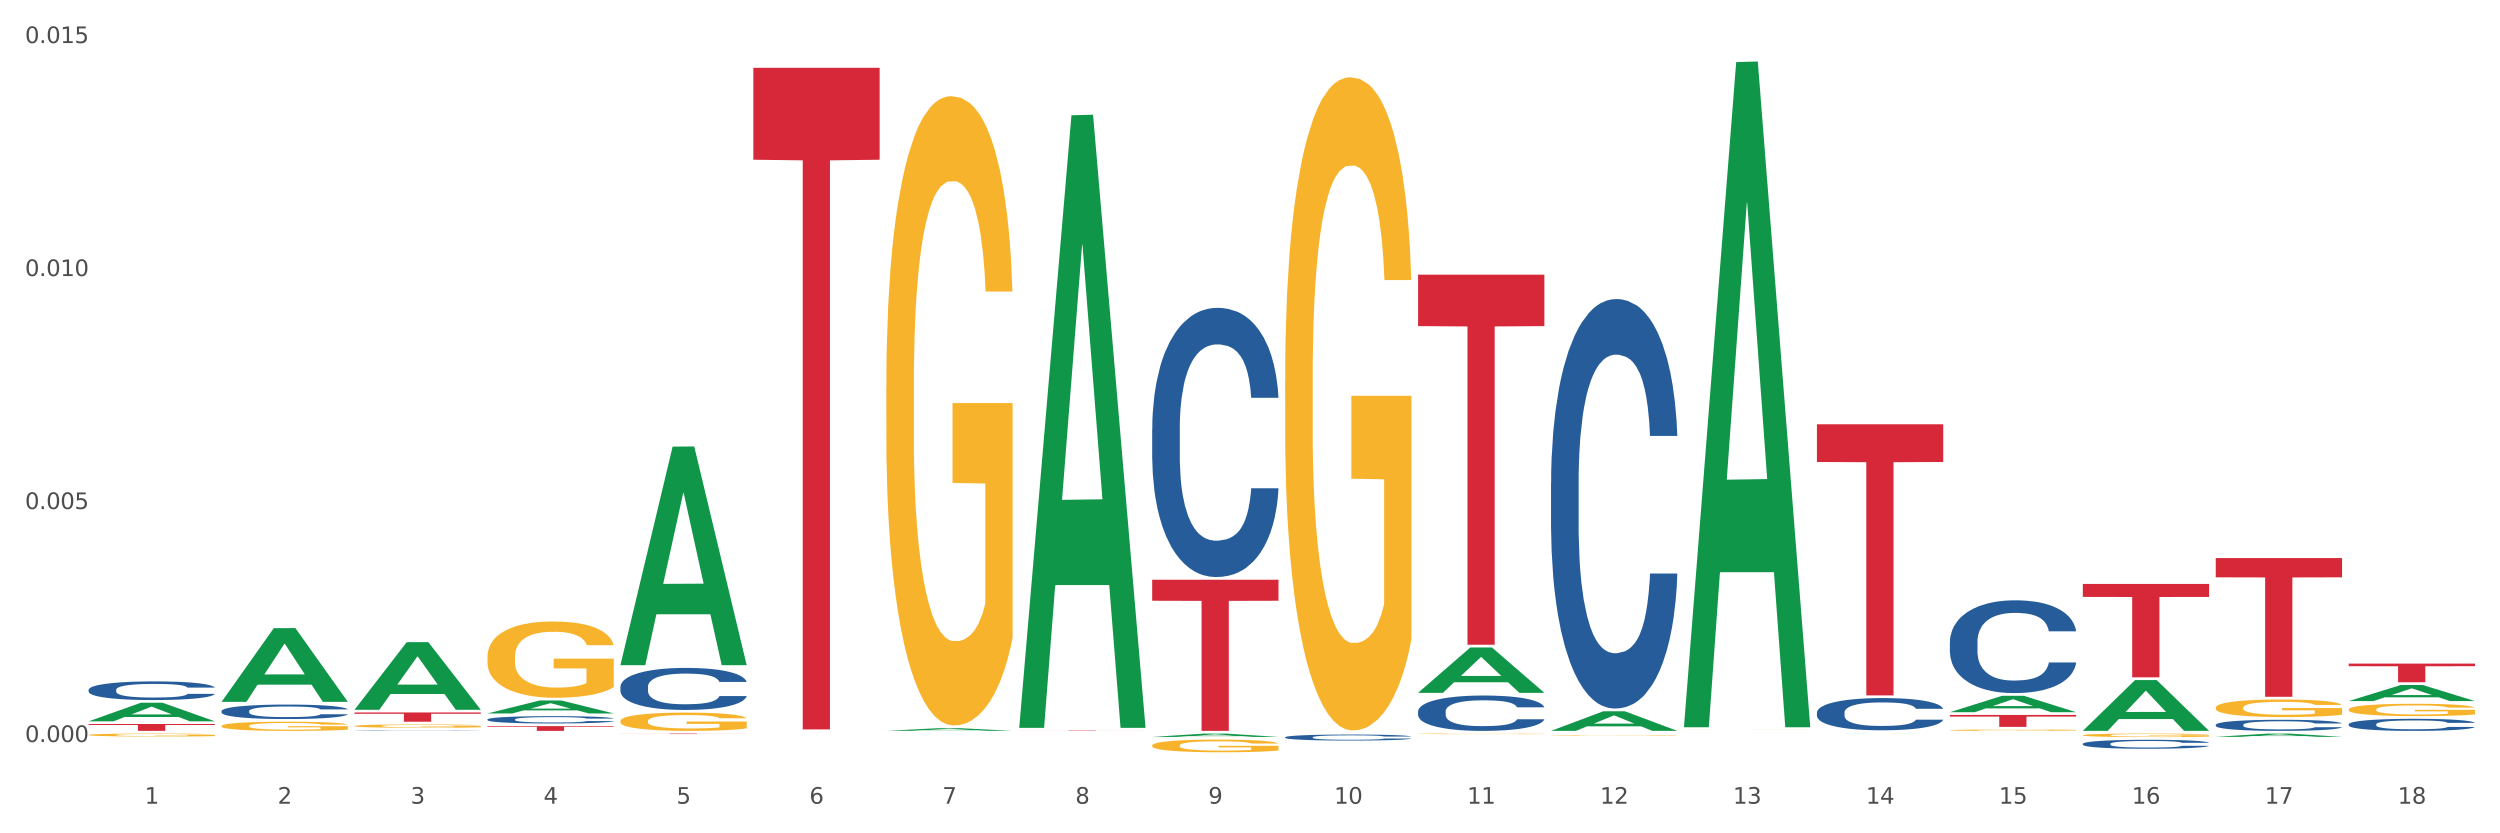
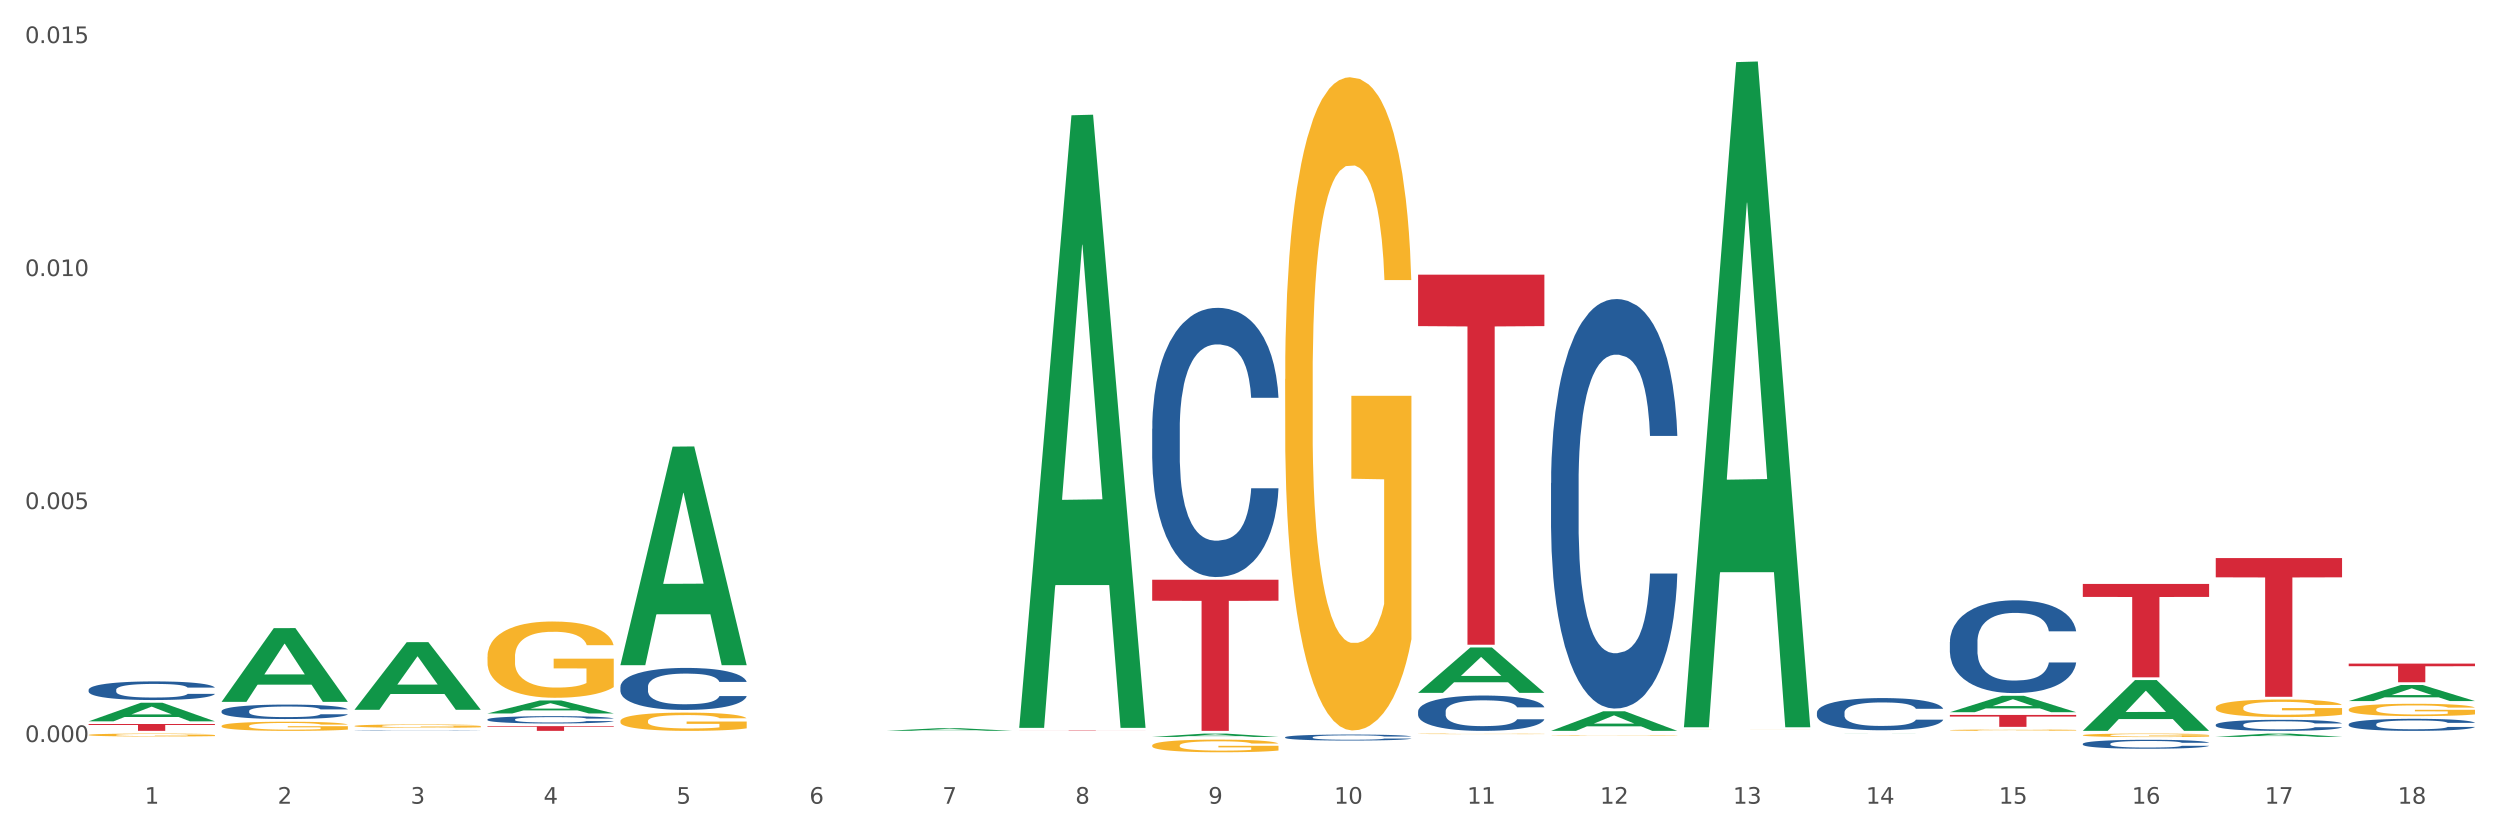
<svg xmlns="http://www.w3.org/2000/svg" xmlns:xlink="http://www.w3.org/1999/xlink" width="1080pt" height="360pt" viewBox="0 0 1080 360" version="1.1">
  <rect x="0" y="0" width="1080" height="360" fill="#333333" stroke="none" />
  <defs>
    <style type="text/css">*{stroke-linejoin: round; stroke-linecap: butt}</style>
  </defs>
  <g id="figure_1">
    <g id="patch_1">
      <path d="M 0 360  L 1080 360  L 1080 0  L 0 0  z " style="fill: #ffffff; stroke: #ffffff; stroke-linejoin: miter" />
    </g>
    <g id="axes_1">
      <g id="matplotlib.axis_1">
        <g id="xtick_1">
          <g id="text_1">
            <g style="fill: #4d4d4d" transform="translate(62.51 347.204) scale(0.096 -0.096)">
              <defs>
                <path id="DejaVuSans-31" d="M 794 531  L 1825 531  L 1825 4091  L 703 3866  L 703 4441  L 1819 4666  L 2450 4666  L 2450 531  L 3481 531  L 3481 0  L 794 0  L 794 531  z " transform="scale(0.016)" />
              </defs>
              <use xlink:href="#DejaVuSans-31" />
            </g>
          </g>
        </g>
        <g id="xtick_2">
          <g id="text_2">
            <g style="fill: #4d4d4d" transform="translate(119.942 347.204) scale(0.096 -0.096)">
              <defs>
                <path id="DejaVuSans-32" d="M 1228 531  L 3431 531  L 3431 0  L 469 0  L 469 531  Q 828 903 1448 1529  Q 2069 2156 2228 2338  Q 2531 2678 2651 2914  Q 2772 3150 2772 3378  Q 2772 3750 2511 3984  Q 2250 4219 1831 4219  Q 1534 4219 1204 4116  Q 875 4013 500 3803  L 500 4441  Q 881 4594 1212 4672  Q 1544 4750 1819 4750  Q 2544 4750 2975 4387  Q 3406 4025 3406 3419  Q 3406 3131 3298 2873  Q 3191 2616 2906 2266  Q 2828 2175 2409 1742  Q 1991 1309 1228 531  z " transform="scale(0.016)" />
              </defs>
              <use xlink:href="#DejaVuSans-32" />
            </g>
          </g>
        </g>
        <g id="xtick_3">
          <g id="text_3">
            <g style="fill: #4d4d4d" transform="translate(177.375 347.204) scale(0.096 -0.096)">
              <defs>
                <path id="DejaVuSans-33" d="M 2597 2516  Q 3050 2419 3304 2112  Q 3559 1806 3559 1356  Q 3559 666 3084 287  Q 2609 -91 1734 -91  Q 1441 -91 1130 -33  Q 819 25 488 141  L 488 750  Q 750 597 1062 519  Q 1375 441 1716 441  Q 2309 441 2620 675  Q 2931 909 2931 1356  Q 2931 1769 2642 2001  Q 2353 2234 1838 2234  L 1294 2234  L 1294 2753  L 1863 2753  Q 2328 2753 2575 2939  Q 2822 3125 2822 3475  Q 2822 3834 2567 4026  Q 2313 4219 1838 4219  Q 1578 4219 1281 4162  Q 984 4106 628 3988  L 628 4550  Q 988 4650 1302 4700  Q 1616 4750 1894 4750  Q 2613 4750 3031 4423  Q 3450 4097 3450 3541  Q 3450 3153 3228 2886  Q 3006 2619 2597 2516  z " transform="scale(0.016)" />
              </defs>
              <use xlink:href="#DejaVuSans-33" />
            </g>
          </g>
        </g>
        <g id="xtick_4">
          <g id="text_4">
            <g style="fill: #4d4d4d" transform="translate(234.808 347.204) scale(0.096 -0.096)">
              <defs>
                <path id="DejaVuSans-34" d="M 2419 4116  L 825 1625  L 2419 1625  L 2419 4116  z M 2253 4666  L 3047 4666  L 3047 1625  L 3713 1625  L 3713 1100  L 3047 1100  L 3047 0  L 2419 0  L 2419 1100  L 313 1100  L 313 1709  L 2253 4666  z " transform="scale(0.016)" />
              </defs>
              <use xlink:href="#DejaVuSans-34" />
            </g>
          </g>
        </g>
        <g id="xtick_5">
          <g id="text_5">
            <g style="fill: #4d4d4d" transform="translate(292.24 347.204) scale(0.096 -0.096)">
              <defs>
                <path id="DejaVuSans-35" d="M 691 4666  L 3169 4666  L 3169 4134  L 1269 4134  L 1269 2991  Q 1406 3038 1543 3061  Q 1681 3084 1819 3084  Q 2600 3084 3056 2656  Q 3513 2228 3513 1497  Q 3513 744 3044 326  Q 2575 -91 1722 -91  Q 1428 -91 1123 -41  Q 819 9 494 109  L 494 744  Q 775 591 1075 516  Q 1375 441 1709 441  Q 2250 441 2565 725  Q 2881 1009 2881 1497  Q 2881 1984 2565 2268  Q 2250 2553 1709 2553  Q 1456 2553 1204 2497  Q 953 2441 691 2322  L 691 4666  z " transform="scale(0.016)" />
              </defs>
              <use xlink:href="#DejaVuSans-35" />
            </g>
          </g>
        </g>
        <g id="xtick_6">
          <g id="text_6">
            <g style="fill: #4d4d4d" transform="translate(349.673 347.204) scale(0.096 -0.096)">
              <defs>
                <path id="DejaVuSans-36" d="M 2113 2584  Q 1688 2584 1439 2293  Q 1191 2003 1191 1497  Q 1191 994 1439 701  Q 1688 409 2113 409  Q 2538 409 2786 701  Q 3034 994 3034 1497  Q 3034 2003 2786 2293  Q 2538 2584 2113 2584  z M 3366 4563  L 3366 3988  Q 3128 4100 2886 4159  Q 2644 4219 2406 4219  Q 1781 4219 1451 3797  Q 1122 3375 1075 2522  Q 1259 2794 1537 2939  Q 1816 3084 2150 3084  Q 2853 3084 3261 2657  Q 3669 2231 3669 1497  Q 3669 778 3244 343  Q 2819 -91 2113 -91  Q 1303 -91 875 529  Q 447 1150 447 2328  Q 447 3434 972 4092  Q 1497 4750 2381 4750  Q 2619 4750 2861 4703  Q 3103 4656 3366 4563  z " transform="scale(0.016)" />
              </defs>
              <use xlink:href="#DejaVuSans-36" />
            </g>
          </g>
        </g>
        <g id="xtick_7">
          <g id="text_7">
            <g style="fill: #4d4d4d" transform="translate(407.106 347.204) scale(0.096 -0.096)">
              <defs>
                <path id="DejaVuSans-37" d="M 525 4666  L 3525 4666  L 3525 4397  L 1831 0  L 1172 0  L 2766 4134  L 525 4134  L 525 4666  z " transform="scale(0.016)" />
              </defs>
              <use xlink:href="#DejaVuSans-37" />
            </g>
          </g>
        </g>
        <g id="xtick_8">
          <g id="text_8">
            <g style="fill: #4d4d4d" transform="translate(464.538 347.204) scale(0.096 -0.096)">
              <defs>
                <path id="DejaVuSans-38" d="M 2034 2216  Q 1584 2216 1326 1975  Q 1069 1734 1069 1313  Q 1069 891 1326 650  Q 1584 409 2034 409  Q 2484 409 2743 651  Q 3003 894 3003 1313  Q 3003 1734 2745 1975  Q 2488 2216 2034 2216  z M 1403 2484  Q 997 2584 770 2862  Q 544 3141 544 3541  Q 544 4100 942 4425  Q 1341 4750 2034 4750  Q 2731 4750 3128 4425  Q 3525 4100 3525 3541  Q 3525 3141 3298 2862  Q 3072 2584 2669 2484  Q 3125 2378 3379 2068  Q 3634 1759 3634 1313  Q 3634 634 3220 271  Q 2806 -91 2034 -91  Q 1263 -91 848 271  Q 434 634 434 1313  Q 434 1759 690 2068  Q 947 2378 1403 2484  z M 1172 3481  Q 1172 3119 1398 2916  Q 1625 2713 2034 2713  Q 2441 2713 2670 2916  Q 2900 3119 2900 3481  Q 2900 3844 2670 4047  Q 2441 4250 2034 4250  Q 1625 4250 1398 4047  Q 1172 3844 1172 3481  z " transform="scale(0.016)" />
              </defs>
              <use xlink:href="#DejaVuSans-38" />
            </g>
          </g>
        </g>
        <g id="xtick_9">
          <g id="text_9">
            <g style="fill: #4d4d4d" transform="translate(521.971 347.204) scale(0.096 -0.096)">
              <defs>
                <path id="DejaVuSans-39" d="M 703 97  L 703 672  Q 941 559 1184 500  Q 1428 441 1663 441  Q 2288 441 2617 861  Q 2947 1281 2994 2138  Q 2813 1869 2534 1725  Q 2256 1581 1919 1581  Q 1219 1581 811 2004  Q 403 2428 403 3163  Q 403 3881 828 4315  Q 1253 4750 1959 4750  Q 2769 4750 3195 4129  Q 3622 3509 3622 2328  Q 3622 1225 3098 567  Q 2575 -91 1691 -91  Q 1453 -91 1209 -44  Q 966 3 703 97  z M 1959 2075  Q 2384 2075 2632 2365  Q 2881 2656 2881 3163  Q 2881 3666 2632 3958  Q 2384 4250 1959 4250  Q 1534 4250 1286 3958  Q 1038 3666 1038 3163  Q 1038 2656 1286 2365  Q 1534 2075 1959 2075  z " transform="scale(0.016)" />
              </defs>
              <use xlink:href="#DejaVuSans-39" />
            </g>
          </g>
        </g>
        <g id="xtick_10">
          <g id="text_10">
            <g style="fill: #4d4d4d" transform="translate(576.35 347.204) scale(0.096 -0.096)">
              <defs>
                <path id="DejaVuSans-30" d="M 2034 4250  Q 1547 4250 1301 3770  Q 1056 3291 1056 2328  Q 1056 1369 1301 889  Q 1547 409 2034 409  Q 2525 409 2770 889  Q 3016 1369 3016 2328  Q 3016 3291 2770 3770  Q 2525 4250 2034 4250  z M 2034 4750  Q 2819 4750 3233 4129  Q 3647 3509 3647 2328  Q 3647 1150 3233 529  Q 2819 -91 2034 -91  Q 1250 -91 836 529  Q 422 1150 422 2328  Q 422 3509 836 4129  Q 1250 4750 2034 4750  z " transform="scale(0.016)" />
              </defs>
              <use xlink:href="#DejaVuSans-31" />
              <use xlink:href="#DejaVuSans-30" transform="translate(63.623 0)" />
            </g>
          </g>
        </g>
        <g id="xtick_11">
          <g id="text_11">
            <g style="fill: #4d4d4d" transform="translate(633.783 347.204) scale(0.096 -0.096)">
              <use xlink:href="#DejaVuSans-31" />
              <use xlink:href="#DejaVuSans-31" transform="translate(63.623 0)" />
            </g>
          </g>
        </g>
        <g id="xtick_12">
          <g id="text_12">
            <g style="fill: #4d4d4d" transform="translate(691.215 347.204) scale(0.096 -0.096)">
              <use xlink:href="#DejaVuSans-31" />
              <use xlink:href="#DejaVuSans-32" transform="translate(63.623 0)" />
            </g>
          </g>
        </g>
        <g id="xtick_13">
          <g id="text_13">
            <g style="fill: #4d4d4d" transform="translate(748.648 347.204) scale(0.096 -0.096)">
              <use xlink:href="#DejaVuSans-31" />
              <use xlink:href="#DejaVuSans-33" transform="translate(63.623 0)" />
            </g>
          </g>
        </g>
        <g id="xtick_14">
          <g id="text_14">
            <g style="fill: #4d4d4d" transform="translate(806.081 347.204) scale(0.096 -0.096)">
              <use xlink:href="#DejaVuSans-31" />
              <use xlink:href="#DejaVuSans-34" transform="translate(63.623 0)" />
            </g>
          </g>
        </g>
        <g id="xtick_15">
          <g id="text_15">
            <g style="fill: #4d4d4d" transform="translate(863.513 347.204) scale(0.096 -0.096)">
              <use xlink:href="#DejaVuSans-31" />
              <use xlink:href="#DejaVuSans-35" transform="translate(63.623 0)" />
            </g>
          </g>
        </g>
        <g id="xtick_16">
          <g id="text_16">
            <g style="fill: #4d4d4d" transform="translate(920.946 347.204) scale(0.096 -0.096)">
              <use xlink:href="#DejaVuSans-31" />
              <use xlink:href="#DejaVuSans-36" transform="translate(63.623 0)" />
            </g>
          </g>
        </g>
        <g id="xtick_17">
          <g id="text_17">
            <g style="fill: #4d4d4d" transform="translate(978.379 347.204) scale(0.096 -0.096)">
              <use xlink:href="#DejaVuSans-31" />
              <use xlink:href="#DejaVuSans-37" transform="translate(63.623 0)" />
            </g>
          </g>
        </g>
        <g id="xtick_18">
          <g id="text_18">
            <g style="fill: #4d4d4d" transform="translate(1035.811 347.204) scale(0.096 -0.096)">
              <use xlink:href="#DejaVuSans-31" />
              <use xlink:href="#DejaVuSans-38" transform="translate(63.623 0)" />
            </g>
          </g>
        </g>
        <g id="xtick_19" />
        <g id="xtick_20" />
        <g id="xtick_21" />
        <g id="xtick_22" />
        <g id="xtick_23" />
        <g id="xtick_24" />
        <g id="xtick_25" />
        <g id="xtick_26" />
        <g id="xtick_27" />
        <g id="xtick_28" />
        <g id="xtick_29" />
        <g id="xtick_30" />
        <g id="xtick_31" />
        <g id="xtick_32" />
        <g id="xtick_33" />
        <g id="xtick_34" />
        <g id="xtick_35" />
      </g>
      <g id="matplotlib.axis_2">
        <g id="ytick_1">
          <g id="text_19">
            <g style="fill: #4d4d4d" transform="translate(10.8 320.553) scale(0.096 -0.096)">
              <defs>
                <path id="DejaVuSans-2e" d="M 684 794  L 1344 794  L 1344 0  L 684 0  L 684 794  z " transform="scale(0.016)" />
              </defs>
              <use xlink:href="#DejaVuSans-30" />
              <use xlink:href="#DejaVuSans-2e" transform="translate(63.623 0)" />
              <use xlink:href="#DejaVuSans-30" transform="translate(95.41 0)" />
              <use xlink:href="#DejaVuSans-30" transform="translate(159.033 0)" />
              <use xlink:href="#DejaVuSans-30" transform="translate(222.656 0)" />
            </g>
          </g>
        </g>
        <g id="ytick_2">
          <g id="text_20">
            <g style="fill: #4d4d4d" transform="translate(10.8 219.906) scale(0.096 -0.096)">
              <use xlink:href="#DejaVuSans-30" />
              <use xlink:href="#DejaVuSans-2e" transform="translate(63.623 0)" />
              <use xlink:href="#DejaVuSans-30" transform="translate(95.41 0)" />
              <use xlink:href="#DejaVuSans-30" transform="translate(159.033 0)" />
              <use xlink:href="#DejaVuSans-35" transform="translate(222.656 0)" />
            </g>
          </g>
        </g>
        <g id="ytick_3">
          <g id="text_21">
            <g style="fill: #4d4d4d" transform="translate(10.8 119.259) scale(0.096 -0.096)">
              <use xlink:href="#DejaVuSans-30" />
              <use xlink:href="#DejaVuSans-2e" transform="translate(63.623 0)" />
              <use xlink:href="#DejaVuSans-30" transform="translate(95.41 0)" />
              <use xlink:href="#DejaVuSans-31" transform="translate(159.033 0)" />
              <use xlink:href="#DejaVuSans-30" transform="translate(222.656 0)" />
            </g>
          </g>
        </g>
        <g id="ytick_4">
          <g id="text_22">
            <g style="fill: #4d4d4d" transform="translate(10.8 18.612) scale(0.096 -0.096)">
              <use xlink:href="#DejaVuSans-30" />
              <use xlink:href="#DejaVuSans-2e" transform="translate(63.623 0)" />
              <use xlink:href="#DejaVuSans-30" transform="translate(95.41 0)" />
              <use xlink:href="#DejaVuSans-31" transform="translate(159.033 0)" />
              <use xlink:href="#DejaVuSans-35" transform="translate(222.656 0)" />
            </g>
          </g>
        </g>
        <g id="ytick_5" />
        <g id="ytick_6" />
        <g id="ytick_7" />
      </g>
      <g id="PolyCollection_1">
        <path d="M 38.283 311.6  L 38.339 311.593  L 60.839 303.587  L 70.176 303.58  L 92.844 311.616  L 82.044 311.616  L 77.151 309.744  L 53.92 309.744  L 53.751 309.775  L 49.026 311.616  L 38.283 311.616  L 38.283 311.6  L 56.845 308.628  L 74.226 308.62  L 65.62 305.293  L 65.507 305.278  L 65.395 305.3  L 56.789 308.62  L 56.845 308.628  L 38.283 311.6  z " clip-path="url(#p28176f1325)" style="fill: #109648" />
-         <path d="M 325.447 29.287  L 380.008 29.287  L 380.008 69.004  L 358.545 69.272  L 358.545 315.088  L 346.78 315.088  L 346.78 69.272  L 325.447 69.004  L 325.447 29.555  L 325.447 29.287  z " clip-path="url(#p28176f1325)" style="fill: #d62839" />
        <path d="M 440.312 315.589  L 494.873 315.589  L 494.873 315.611  L 473.411 315.611  L 473.411 315.745  L 461.645 315.745  L 461.645 315.611  L 440.312 315.611  L 440.312 315.589  L 440.312 315.589  z " clip-path="url(#p28176f1325)" style="fill: #d62839" />
        <path d="M 497.745 250.449  L 552.306 250.449  L 552.306 259.523  L 530.843 259.584  L 530.843 315.745  L 519.078 315.745  L 519.078 259.584  L 497.745 259.523  L 497.745 250.51  L 497.745 250.449  z " clip-path="url(#p28176f1325)" style="fill: #d62839" />
        <path d="M 612.61 118.657  L 667.171 118.657  L 667.171 140.874  L 645.709 141.024  L 645.709 278.531  L 633.943 278.531  L 633.943 141.024  L 612.61 140.874  L 612.61 118.807  L 612.61 118.657  z " clip-path="url(#p28176f1325)" style="fill: #d62839" />
-         <path d="M 784.908 183.294  L 839.469 183.294  L 839.469 199.568  L 818.007 199.678  L 818.007 300.403  L 806.241 300.403  L 806.241 199.678  L 784.908 199.568  L 784.908 183.403  L 784.908 183.294  z " clip-path="url(#p28176f1325)" style="fill: #d62839" />
        <path d="M 842.341 308.839  L 896.902 308.839  L 896.902 309.558  L 875.439 309.562  L 875.439 314.008  L 863.674 314.008  L 863.674 309.562  L 842.341 309.558  L 842.341 308.844  L 842.341 308.839  z " clip-path="url(#p28176f1325)" style="fill: #d62839" />
        <path d="M 899.774 252.255  L 954.335 252.255  L 954.335 257.863  L 932.872 257.901  L 932.872 292.612  L 921.107 292.612  L 921.107 257.901  L 899.774 257.863  L 899.774 252.293  L 899.774 252.255  z " clip-path="url(#p28176f1325)" style="fill: #d62839" />
        <path d="M 1014.639 286.69  L 1069.2 286.69  L 1069.2 287.81  L 1047.738 287.817  L 1047.738 294.746  L 1035.972 294.746  L 1035.972 287.817  L 1014.639 287.81  L 1014.639 286.698  L 1014.639 286.69  z " clip-path="url(#p28176f1325)" style="fill: #d62839" />
        <path d="M 842.341 315.435  L 842.405 315.435  L 842.405 315.416  L 842.534 315.4  L 843.178 315.36  L 844.144 315.328  L 844.853 315.31  L 845.562 315.296  L 846.399 315.282  L 847.43 315.267  L 849.298 315.246  L 850.457 315.235  L 851.875 315.223  L 854.451 315.206  L 856.319 315.197  L 858.252 315.189  L 861.408 315.18  L 863.47 315.175  L 865.66 315.172  L 868.301 315.17  L 870.298 315.17  L 874.678 315.171  L 878.414 315.176  L 880.218 315.18  L 882.537 315.186  L 883.761 315.19  L 885.758 315.198  L 887.819 315.209  L 889.236 315.219  L 891.362 315.237  L 892.972 315.255  L 894.454 315.277  L 895.227 315.292  L 895.807 315.306  L 896.322 315.322  L 896.837 315.348  L 885.242 315.348  L 884.792 315.33  L 884.083 315.312  L 883.052 315.296  L 882.15 315.285  L 880.604 315.272  L 879.187 315.264  L 877.706 315.257  L 875.902 315.252  L 874.485 315.249  L 872.488 315.247  L 868.558 315.248  L 865.917 315.252  L 864.114 315.257  L 862.954 315.262  L 861.924 315.267  L 860.764 315.275  L 859.411 315.286  L 858.445 315.296  L 857.479 315.308  L 856.706 315.321  L 855.997 315.336  L 855.417 315.351  L 854.967 315.368  L 854.58 315.388  L 854.258 315.421  L 854.258 315.493  L 854.387 315.509  L 854.709 315.53  L 855.095 315.547  L 855.74 315.566  L 856.319 315.579  L 857.414 315.598  L 858.638 315.614  L 859.605 315.624  L 860.571 315.632  L 862.246 315.644  L 864.114 315.653  L 865.724 315.659  L 867.914 315.664  L 869.396 315.666  L 870.684 315.668  L 873.841 315.668  L 876.095 315.666  L 878.608 315.662  L 880.54 315.658  L 882.15 315.652  L 883.954 315.642  L 885.114 315.633  L 885.114 315.524  L 870.942 315.523  L 870.942 315.45  L 896.902 315.45  L 896.902 315.664  L 895.807 315.675  L 894.583 315.685  L 893.295 315.694  L 891.362 315.705  L 889.043 315.716  L 886.982 315.723  L 884.792 315.73  L 882.215 315.735  L 878.865 315.741  L 876.804 315.743  L 874.227 315.744  L 871.2 315.745  L 868.558 315.744  L 865.982 315.741  L 863.276 315.736  L 860.635 315.73  L 858.638 315.723  L 856.641 315.714  L 854.516 315.703  L 852.841 315.693  L 851.552 315.683  L 850.135 315.671  L 848.589 315.655  L 847.43 315.641  L 846.399 315.627  L 845.304 315.608  L 844.531 315.591  L 843.758 315.571  L 843.307 315.556  L 842.792 315.532  L 842.405 315.499  L 842.341 315.435  z " clip-path="url(#p28176f1325)" style="fill: #f7b32b" />
        <path d="M 727.475 315.343  L 727.54 315.343  L 727.54 315.342  L 727.669 315.341  L 728.313 315.338  L 729.279 315.336  L 729.988 315.335  L 730.696 315.335  L 731.534 315.334  L 732.564 315.333  L 734.432 315.332  L 735.592 315.331  L 737.009 315.33  L 739.586 315.329  L 741.454 315.329  L 743.386 315.328  L 746.543 315.328  L 748.604 315.327  L 750.794 315.327  L 753.435 315.327  L 755.432 315.327  L 759.813 315.327  L 763.549 315.327  L 765.353 315.328  L 767.672 315.328  L 768.895 315.328  L 770.892 315.329  L 772.954 315.329  L 774.371 315.33  L 776.497 315.331  L 778.107 315.332  L 779.589 315.333  L 780.362 315.334  L 780.941 315.335  L 781.457 315.336  L 781.972 315.338  L 770.377 315.338  L 769.926 315.337  L 769.218 315.336  L 768.187 315.335  L 767.285 315.334  L 765.739 315.333  L 764.322 315.333  L 762.84 315.332  L 761.037 315.332  L 759.619 315.332  L 757.623 315.332  L 753.693 315.332  L 751.052 315.332  L 749.248 315.332  L 748.089 315.333  L 747.058 315.333  L 745.899 315.333  L 744.546 315.334  L 743.58 315.335  L 742.613 315.335  L 741.84 315.336  L 741.132 315.337  L 740.552 315.338  L 740.101 315.339  L 739.715 315.34  L 739.393 315.342  L 739.393 315.346  L 739.521 315.347  L 739.843 315.349  L 740.23 315.35  L 740.874 315.351  L 741.454 315.352  L 742.549 315.353  L 743.773 315.354  L 744.739 315.354  L 745.705 315.355  L 747.38 315.356  L 749.248 315.356  L 750.859 315.357  L 753.049 315.357  L 754.53 315.357  L 755.819 315.357  L 758.975 315.357  L 761.23 315.357  L 763.742 315.357  L 765.675 315.356  L 767.285 315.356  L 769.089 315.356  L 770.248 315.355  L 770.248 315.348  L 756.077 315.348  L 756.077 315.344  L 782.036 315.344  L 782.036 315.357  L 780.941 315.358  L 779.717 315.358  L 778.429 315.359  L 776.497 315.359  L 774.178 315.36  L 772.116 315.36  L 769.926 315.361  L 767.349 315.361  L 764 315.361  L 761.938 315.362  L 759.362 315.362  L 756.334 315.362  L 753.693 315.362  L 751.116 315.361  L 748.411 315.361  L 745.77 315.361  L 743.773 315.36  L 741.776 315.36  L 739.65 315.359  L 737.975 315.359  L 736.687 315.358  L 735.27 315.357  L 733.724 315.356  L 732.564 315.355  L 731.534 315.355  L 730.439 315.353  L 729.666 315.352  L 728.893 315.351  L 728.442 315.35  L 727.926 315.349  L 727.54 315.347  L 727.475 315.343  z " clip-path="url(#p28176f1325)" style="fill: #f7b32b" />
        <path d="M 670.043 317.785  L 670.107 317.785  L 670.107 317.777  L 670.236 317.771  L 670.88 317.755  L 671.846 317.742  L 672.555 317.735  L 673.264 317.73  L 674.101 317.724  L 675.132 317.718  L 677 317.71  L 678.159 317.705  L 679.576 317.701  L 682.153 317.694  L 684.021 317.69  L 685.954 317.687  L 689.11 317.683  L 691.171 317.682  L 693.362 317.681  L 696.003 317.68  L 698 317.679  L 702.38 317.68  L 706.116 317.682  L 707.92 317.683  L 710.239 317.686  L 711.463 317.688  L 713.46 317.691  L 715.521 317.695  L 716.938 317.699  L 719.064 317.706  L 720.674 317.713  L 722.156 317.722  L 722.929 317.728  L 723.509 317.734  L 724.024 317.74  L 724.539 317.75  L 712.944 317.75  L 712.493 317.743  L 711.785 317.736  L 710.754 317.729  L 709.852 317.725  L 708.306 317.72  L 706.889 317.717  L 705.408 317.714  L 703.604 317.712  L 702.187 317.711  L 700.19 317.71  L 696.26 317.71  L 693.619 317.712  L 691.816 317.714  L 690.656 317.716  L 689.625 317.718  L 688.466 317.721  L 687.113 317.725  L 686.147 317.729  L 685.181 317.734  L 684.408 317.739  L 683.699 317.745  L 683.119 317.751  L 682.668 317.758  L 682.282 317.766  L 681.96 317.779  L 681.96 317.807  L 682.089 317.814  L 682.411 317.822  L 682.797 317.829  L 683.441 317.837  L 684.021 317.842  L 685.116 317.849  L 686.34 317.855  L 687.306 317.859  L 688.273 317.863  L 689.948 317.867  L 691.816 317.871  L 693.426 317.873  L 695.616 317.875  L 697.098 317.876  L 698.386 317.877  L 701.543 317.877  L 703.797 317.876  L 706.309 317.875  L 708.242 317.873  L 709.852 317.87  L 711.656 317.867  L 712.816 317.863  L 712.816 317.82  L 698.644 317.819  L 698.644 317.791  L 724.604 317.791  L 724.604 317.875  L 723.509 317.88  L 722.285 317.884  L 720.996 317.887  L 719.064 317.892  L 716.745 317.896  L 714.684 317.899  L 712.493 317.901  L 709.917 317.903  L 706.567 317.906  L 704.506 317.906  L 701.929 317.907  L 698.901 317.907  L 696.26 317.907  L 693.684 317.906  L 690.978 317.904  L 688.337 317.901  L 686.34 317.898  L 684.343 317.895  L 682.218 317.891  L 680.543 317.887  L 679.254 317.883  L 677.837 317.878  L 676.291 317.872  L 675.132 317.866  L 674.101 317.86  L 673.006 317.853  L 672.233 317.846  L 671.46 317.838  L 671.009 317.832  L 670.494 317.823  L 670.107 317.81  L 670.043 317.785  z " clip-path="url(#p28176f1325)" style="fill: #f7b32b" />
        <path d="M 612.61 317.019  L 612.674 317.018  L 612.674 317.01  L 612.803 317.004  L 613.447 316.987  L 614.414 316.973  L 615.122 316.966  L 615.831 316.96  L 616.668 316.954  L 617.699 316.948  L 619.567 316.938  L 620.727 316.934  L 622.144 316.929  L 624.72 316.922  L 626.588 316.918  L 628.521 316.914  L 631.677 316.91  L 633.739 316.909  L 635.929 316.907  L 638.57 316.906  L 640.567 316.906  L 644.947 316.907  L 648.683 316.909  L 650.487 316.91  L 652.806 316.913  L 654.03 316.915  L 656.027 316.918  L 658.088 316.923  L 659.505 316.927  L 661.631 316.935  L 663.242 316.942  L 664.723 316.952  L 665.496 316.958  L 666.076 316.964  L 666.591 316.971  L 667.107 316.982  L 655.512 316.982  L 655.061 316.974  L 654.352 316.967  L 653.321 316.96  L 652.42 316.955  L 650.874 316.95  L 649.456 316.946  L 647.975 316.943  L 646.171 316.941  L 644.754 316.94  L 642.757 316.939  L 638.828 316.939  L 636.187 316.941  L 634.383 316.943  L 633.223 316.945  L 632.193 316.948  L 631.033 316.951  L 629.68 316.955  L 628.714 316.96  L 627.748 316.965  L 626.975 316.97  L 626.266 316.976  L 625.687 316.983  L 625.236 316.99  L 624.849 316.998  L 624.527 317.012  L 624.527 317.043  L 624.656 317.05  L 624.978 317.059  L 625.365 317.066  L 626.009 317.074  L 626.588 317.08  L 627.684 317.088  L 628.907 317.094  L 629.874 317.099  L 630.84 317.102  L 632.515 317.107  L 634.383 317.111  L 635.993 317.113  L 638.184 317.116  L 639.665 317.117  L 640.953 317.117  L 644.11 317.117  L 646.364 317.116  L 648.877 317.115  L 650.809 317.113  L 652.42 317.11  L 654.223 317.106  L 655.383 317.103  L 655.383 317.056  L 641.211 317.056  L 641.211 317.025  L 667.171 317.025  L 667.171 317.116  L 666.076 317.12  L 664.852 317.125  L 663.564 317.128  L 661.631 317.133  L 659.312 317.138  L 657.251 317.141  L 655.061 317.143  L 652.484 317.146  L 649.134 317.148  L 647.073 317.149  L 644.496 317.15  L 641.469 317.15  L 638.828 317.149  L 636.251 317.148  L 633.545 317.146  L 630.904 317.143  L 628.907 317.14  L 626.911 317.137  L 624.785 317.132  L 623.11 317.128  L 621.822 317.124  L 620.404 317.119  L 618.858 317.112  L 617.699 317.106  L 616.668 317.1  L 615.573 317.092  L 614.8 317.085  L 614.027 317.076  L 613.576 317.07  L 613.061 317.06  L 612.674 317.046  L 612.61 317.019  z " clip-path="url(#p28176f1325)" style="fill: #f7b32b" />
        <path d="M 555.177 163.766  L 555.242 163.508  L 555.242 154.231  L 555.371 146.241  L 556.015 126.912  L 556.981 110.934  L 557.69 102.429  L 558.398 95.47  L 559.236 88.512  L 560.266 81.296  L 562.134 70.729  L 563.294 65.317  L 564.711 59.647  L 567.288 51.4  L 569.156 46.761  L 571.088 42.896  L 574.245 38.257  L 576.306 36.195  L 578.496 34.649  L 581.137 33.618  L 583.134 33.36  L 587.515 34.133  L 591.251 36.453  L 593.054 38.257  L 595.373 41.349  L 596.597 43.411  L 598.594 47.535  L 600.656 52.947  L 602.073 57.586  L 604.199 66.348  L 605.809 75.111  L 607.291 85.935  L 608.064 93.409  L 608.643 100.367  L 609.159 108.356  L 609.674 120.985  L 598.079 120.985  L 597.628 111.964  L 596.919 103.46  L 595.889 95.213  L 594.987 90.058  L 593.441 83.615  L 592.024 79.492  L 590.542 76.399  L 588.738 73.822  L 587.321 72.533  L 585.324 71.502  L 581.395 71.76  L 578.754 73.822  L 576.95 76.399  L 575.791 78.719  L 574.76 81.296  L 573.601 84.904  L 572.248 90.316  L 571.282 95.213  L 570.315 101.398  L 569.542 107.583  L 568.834 114.799  L 568.254 122.531  L 567.803 130.52  L 567.417 140.314  L 567.094 156.55  L 567.094 191.858  L 567.223 199.847  L 567.545 210.413  L 567.932 218.403  L 568.576 227.938  L 569.156 234.381  L 570.251 243.659  L 571.475 251.391  L 572.441 256.288  L 573.407 260.411  L 575.082 266.081  L 576.95 270.72  L 578.561 273.555  L 580.751 276.132  L 582.232 277.163  L 583.521 277.678  L 586.677 277.678  L 588.932 276.905  L 591.444 275.101  L 593.377 272.782  L 594.987 269.947  L 596.791 265.308  L 597.95 260.927  L 597.95 207.063  L 583.778 206.805  L 583.778 170.982  L 609.738 170.982  L 609.738 276.132  L 608.643 281.544  L 607.419 286.441  L 606.131 290.822  L 604.199 296.234  L 601.88 301.389  L 599.818 304.997  L 597.628 308.089  L 595.051 310.924  L 591.702 313.501  L 589.64 314.532  L 587.064 315.305  L 584.036 315.563  L 581.395 315.048  L 578.818 313.759  L 576.113 311.44  L 573.472 308.089  L 571.475 304.739  L 569.478 300.615  L 567.352 295.203  L 565.677 290.049  L 564.389 285.41  L 562.972 279.482  L 561.426 271.751  L 560.266 264.792  L 559.236 257.576  L 558.14 248.298  L 557.367 240.309  L 556.594 230.258  L 556.144 222.784  L 555.628 211.187  L 555.242 194.95  L 555.177 163.766  z " clip-path="url(#p28176f1325)" style="fill: #f7b32b" />
        <path d="M 497.745 322.041  L 497.809 322.036  L 497.809 321.856  L 497.938 321.701  L 498.582 321.325  L 499.548 321.015  L 500.257 320.85  L 500.965 320.715  L 501.803 320.58  L 502.834 320.44  L 504.702 320.235  L 505.861 320.13  L 507.278 320.02  L 509.855 319.86  L 511.723 319.769  L 513.656 319.694  L 516.812 319.604  L 518.873 319.564  L 521.064 319.534  L 523.705 319.514  L 525.702 319.509  L 530.082 319.524  L 533.818 319.569  L 535.622 319.604  L 537.941 319.664  L 539.165 319.704  L 541.162 319.784  L 543.223 319.89  L 544.64 319.98  L 546.766 320.15  L 548.376 320.32  L 549.858 320.53  L 550.631 320.675  L 551.211 320.81  L 551.726 320.965  L 552.241 321.21  L 540.646 321.21  L 540.195 321.035  L 539.487 320.87  L 538.456 320.71  L 537.554 320.61  L 536.008 320.485  L 534.591 320.405  L 533.109 320.345  L 531.306 320.295  L 529.889 320.27  L 527.892 320.25  L 523.962 320.255  L 521.321 320.295  L 519.518 320.345  L 518.358 320.39  L 517.327 320.44  L 516.168 320.51  L 514.815 320.615  L 513.849 320.71  L 512.883 320.83  L 512.11 320.95  L 511.401 321.09  L 510.821 321.24  L 510.37 321.395  L 509.984 321.586  L 509.662 321.901  L 509.662 322.586  L 509.791 322.741  L 510.113 322.946  L 510.499 323.101  L 511.143 323.287  L 511.723 323.412  L 512.818 323.592  L 514.042 323.742  L 515.008 323.837  L 515.975 323.917  L 517.649 324.027  L 519.518 324.117  L 521.128 324.172  L 523.318 324.222  L 524.8 324.242  L 526.088 324.252  L 529.244 324.252  L 531.499 324.237  L 534.011 324.202  L 535.944 324.157  L 537.554 324.102  L 539.358 324.012  L 540.517 323.927  L 540.517 322.881  L 526.346 322.876  L 526.346 322.181  L 552.306 322.181  L 552.306 324.222  L 551.211 324.327  L 549.987 324.422  L 548.698 324.507  L 546.766 324.612  L 544.447 324.712  L 542.385 324.782  L 540.195 324.843  L 537.619 324.898  L 534.269 324.948  L 532.208 324.968  L 529.631 324.983  L 526.603 324.988  L 523.962 324.978  L 521.386 324.953  L 518.68 324.908  L 516.039 324.843  L 514.042 324.777  L 512.045 324.697  L 509.919 324.592  L 508.245 324.492  L 506.956 324.402  L 505.539 324.287  L 503.993 324.137  L 502.834 324.002  L 501.803 323.862  L 500.708 323.682  L 499.935 323.527  L 499.162 323.332  L 498.711 323.187  L 498.196 322.961  L 497.809 322.646  L 497.745 322.041  z " clip-path="url(#p28176f1325)" style="fill: #f7b32b" />
-         <path d="M 382.879 167.162  L 382.944 166.913  L 382.944 157.974  L 383.072 150.277  L 383.717 131.654  L 384.683 116.259  L 385.391 108.065  L 386.1 101.361  L 386.937 94.657  L 387.968 87.704  L 389.836 77.524  L 390.996 72.309  L 392.413 66.847  L 394.99 58.901  L 396.858 54.431  L 398.79 50.707  L 401.947 46.237  L 404.008 44.251  L 406.198 42.761  L 408.839 41.768  L 410.836 41.52  L 415.216 42.264  L 418.953 44.499  L 420.756 46.237  L 423.075 49.217  L 424.299 51.203  L 426.296 55.176  L 428.358 60.391  L 429.775 64.86  L 431.9 73.303  L 433.511 81.745  L 434.992 92.174  L 435.765 99.375  L 436.345 106.079  L 436.861 113.776  L 437.376 125.943  L 425.781 125.943  L 425.33 117.252  L 424.621 109.058  L 423.591 101.113  L 422.689 96.147  L 421.143 89.939  L 419.726 85.966  L 418.244 82.986  L 416.44 80.503  L 415.023 79.262  L 413.026 78.269  L 409.097 78.517  L 406.456 80.503  L 404.652 82.986  L 403.493 85.221  L 402.462 87.704  L 401.302 91.18  L 399.95 96.395  L 398.983 101.113  L 398.017 107.072  L 397.244 113.031  L 396.536 119.984  L 395.956 127.433  L 395.505 135.13  L 395.118 144.566  L 394.796 160.209  L 394.796 194.227  L 394.925 201.924  L 395.247 212.105  L 395.634 219.802  L 396.278 228.99  L 396.858 235.197  L 397.953 244.136  L 399.177 251.585  L 400.143 256.303  L 401.109 260.276  L 402.784 265.739  L 404.652 270.208  L 406.263 272.94  L 408.453 275.423  L 409.934 276.416  L 411.223 276.912  L 414.379 276.912  L 416.634 276.168  L 419.146 274.429  L 421.078 272.195  L 422.689 269.463  L 424.492 264.994  L 425.652 260.773  L 425.652 208.877  L 411.48 208.629  L 411.48 174.114  L 437.44 174.114  L 437.44 275.423  L 436.345 280.637  L 435.121 285.355  L 433.833 289.576  L 431.9 294.79  L 429.581 299.756  L 427.52 303.233  L 425.33 306.212  L 422.753 308.944  L 419.404 311.427  L 417.342 312.42  L 414.766 313.165  L 411.738 313.413  L 409.097 312.917  L 406.52 311.675  L 403.815 309.44  L 401.174 306.212  L 399.177 302.984  L 397.18 299.012  L 395.054 293.797  L 393.379 288.831  L 392.091 284.362  L 390.674 278.651  L 389.128 271.201  L 387.968 264.497  L 386.937 257.545  L 385.842 248.606  L 385.069 240.908  L 384.296 231.224  L 383.845 224.024  L 383.33 212.85  L 382.944 197.207  L 382.879 167.162  z " clip-path="url(#p28176f1325)" style="fill: #f7b32b" />
        <path d="M 268.014 311.499  L 268.078 311.491  L 268.078 311.232  L 268.207 311.008  L 268.851 310.468  L 269.817 310.021  L 270.526 309.783  L 271.235 309.588  L 272.072 309.394  L 273.103 309.192  L 274.971 308.896  L 276.13 308.745  L 277.548 308.586  L 280.124 308.355  L 281.992 308.226  L 283.925 308.118  L 287.081 307.988  L 289.143 307.93  L 291.333 307.887  L 293.974 307.858  L 295.971 307.851  L 300.351 307.872  L 304.087 307.937  L 305.891 307.988  L 308.21 308.074  L 309.434 308.132  L 311.431 308.247  L 313.492 308.399  L 314.909 308.528  L 317.035 308.774  L 318.645 309.019  L 320.127 309.321  L 320.9 309.531  L 321.48 309.725  L 321.995 309.949  L 322.51 310.302  L 310.915 310.302  L 310.465 310.05  L 309.756 309.812  L 308.725 309.581  L 307.823 309.437  L 306.277 309.257  L 304.86 309.141  L 303.379 309.055  L 301.575 308.983  L 300.158 308.947  L 298.161 308.918  L 294.231 308.925  L 291.59 308.983  L 289.787 309.055  L 288.627 309.12  L 287.597 309.192  L 286.437 309.293  L 285.084 309.444  L 284.118 309.581  L 283.152 309.754  L 282.379 309.927  L 281.67 310.129  L 281.09 310.345  L 280.64 310.569  L 280.253 310.843  L 279.931 311.297  L 279.931 312.284  L 280.06 312.508  L 280.382 312.803  L 280.768 313.027  L 281.413 313.294  L 281.992 313.474  L 283.087 313.733  L 284.311 313.95  L 285.278 314.087  L 286.244 314.202  L 287.919 314.361  L 289.787 314.49  L 291.397 314.57  L 293.587 314.642  L 295.069 314.671  L 296.357 314.685  L 299.514 314.685  L 301.768 314.663  L 304.28 314.613  L 306.213 314.548  L 307.823 314.469  L 309.627 314.339  L 310.787 314.216  L 310.787 312.71  L 296.615 312.703  L 296.615 311.7  L 322.575 311.7  L 322.575 314.642  L 321.48 314.793  L 320.256 314.93  L 318.968 315.053  L 317.035 315.204  L 314.716 315.348  L 312.655 315.449  L 310.465 315.536  L 307.888 315.615  L 304.538 315.687  L 302.477 315.716  L 299.9 315.738  L 296.873 315.745  L 294.231 315.73  L 291.655 315.694  L 288.949 315.629  L 286.308 315.536  L 284.311 315.442  L 282.314 315.327  L 280.189 315.175  L 278.514 315.031  L 277.225 314.901  L 275.808 314.735  L 274.262 314.519  L 273.103 314.325  L 272.072 314.123  L 270.977 313.863  L 270.204 313.64  L 269.431 313.359  L 268.98 313.149  L 268.465 312.825  L 268.078 312.371  L 268.014 311.499  z " clip-path="url(#p28176f1325)" style="fill: #f7b32b" />
        <path d="M 210.581 283.715  L 210.646 283.685  L 210.646 282.601  L 210.774 281.668  L 211.419 279.411  L 212.385 277.545  L 213.093 276.551  L 213.802 275.739  L 214.639 274.926  L 215.67 274.083  L 217.538 272.849  L 218.698 272.217  L 220.115 271.555  L 222.691 270.592  L 224.56 270.05  L 226.492 269.598  L 229.648 269.057  L 231.71 268.816  L 233.9 268.635  L 236.541 268.515  L 238.538 268.485  L 242.918 268.575  L 246.655 268.846  L 248.458 269.057  L 250.777 269.418  L 252.001 269.659  L 253.998 270.14  L 256.059 270.772  L 257.477 271.314  L 259.602 272.337  L 261.213 273.361  L 262.694 274.625  L 263.467 275.498  L 264.047 276.311  L 264.562 277.244  L 265.078 278.719  L 253.483 278.719  L 253.032 277.665  L 252.323 276.672  L 251.293 275.709  L 250.391 275.107  L 248.845 274.354  L 247.428 273.873  L 245.946 273.511  L 244.142 273.21  L 242.725 273.06  L 240.728 272.939  L 236.799 272.97  L 234.158 273.21  L 232.354 273.511  L 231.194 273.782  L 230.164 274.083  L 229.004 274.505  L 227.652 275.137  L 226.685 275.709  L 225.719 276.431  L 224.946 277.153  L 224.237 277.996  L 223.658 278.899  L 223.207 279.832  L 222.82 280.976  L 222.498 282.872  L 222.498 286.996  L 222.627 287.929  L 222.949 289.163  L 223.336 290.096  L 223.98 291.21  L 224.56 291.962  L 225.655 293.046  L 226.879 293.949  L 227.845 294.521  L 228.811 295.002  L 230.486 295.665  L 232.354 296.206  L 233.964 296.538  L 236.155 296.839  L 237.636 296.959  L 238.925 297.019  L 242.081 297.019  L 244.336 296.929  L 246.848 296.718  L 248.78 296.447  L 250.391 296.116  L 252.194 295.574  L 253.354 295.063  L 253.354 288.772  L 239.182 288.742  L 239.182 284.558  L 265.142 284.558  L 265.142 296.839  L 264.047 297.471  L 262.823 298.043  L 261.535 298.554  L 259.602 299.186  L 257.283 299.788  L 255.222 300.21  L 253.032 300.571  L 250.455 300.902  L 247.105 301.203  L 245.044 301.323  L 242.467 301.414  L 239.44 301.444  L 236.799 301.384  L 234.222 301.233  L 231.517 300.962  L 228.875 300.571  L 226.879 300.18  L 224.882 299.698  L 222.756 299.066  L 221.081 298.464  L 219.793 297.922  L 218.376 297.23  L 216.83 296.327  L 215.67 295.514  L 214.639 294.671  L 213.544 293.588  L 212.771 292.655  L 211.998 291.481  L 211.547 290.608  L 211.032 289.253  L 210.646 287.357  L 210.581 283.715  z " clip-path="url(#p28176f1325)" style="fill: #f7b32b" />
-         <path d="M 268.014 316.906  L 322.575 316.906  L 322.575 316.935  L 301.112 316.935  L 301.112 317.114  L 289.347 317.114  L 289.347 316.935  L 268.014 316.935  L 268.014 316.906  L 268.014 316.906  z " clip-path="url(#p28176f1325)" style="fill: #d62839" />
        <path d="M 210.581 313.703  L 265.142 313.703  L 265.142 313.987  L 243.68 313.989  L 243.68 315.745  L 231.914 315.745  L 231.914 313.989  L 210.581 313.987  L 210.581 313.705  L 210.581 313.703  z " clip-path="url(#p28176f1325)" style="fill: #d62839" />
-         <path d="M 153.148 307.792  L 207.709 307.792  L 207.709 308.35  L 186.247 308.353  L 186.247 311.803  L 174.482 311.803  L 174.482 308.353  L 153.148 308.35  L 153.148 307.796  L 153.148 307.792  z " clip-path="url(#p28176f1325)" style="fill: #d62839" />
        <path d="M 38.283 312.777  L 92.844 312.777  L 92.844 313.189  L 71.382 313.192  L 71.382 315.745  L 59.616 315.745  L 59.616 313.192  L 38.283 313.189  L 38.283 312.78  L 38.283 312.777  z " clip-path="url(#p28176f1325)" style="fill: #d62839" />
        <path d="M 1014.639 312.871  L 1014.703 312.866  L 1014.703 312.733  L 1014.897 312.552  L 1015.606 312.218  L 1016.509 311.966  L 1018.057 311.67  L 1018.895 311.546  L 1019.992 311.408  L 1022.249 311.184  L 1024.829 310.993  L 1026.635 310.889  L 1027.989 310.822  L 1031.02 310.703  L 1032.761 310.65  L 1034.567 310.607  L 1036.115 310.579  L 1038.695 310.545  L 1040.759 310.531  L 1043.145 310.526  L 1045.144 310.531  L 1047.788 310.55  L 1051.658 310.607  L 1053.141 310.641  L 1055.141 310.698  L 1057.204 310.774  L 1058.881 310.85  L 1060.816 310.96  L 1062.815 311.103  L 1064.75 311.284  L 1066.104 311.451  L 1067.201 311.627  L 1068.168 311.842  L 1068.878 312.075  L 1069.2 312.271  L 1057.398 312.271  L 1057.075 312.094  L 1056.43 311.904  L 1055.785 311.775  L 1055.076 311.67  L 1053.98 311.551  L 1053.012 311.475  L 1051.4 311.384  L 1049.917 311.327  L 1048.691 311.294  L 1047.208 311.265  L 1044.048 311.236  L 1041.79 311.236  L 1040.372 311.246  L 1038.63 311.27  L 1037.147 311.303  L 1035.406 311.36  L 1034.051 311.422  L 1032.697 311.503  L 1031.923 311.56  L 1030.762 311.665  L 1029.988 311.751  L 1028.956 311.899  L 1028.376 312.004  L 1027.344 312.275  L 1026.893 312.475  L 1026.699 312.614  L 1026.57 312.766  L 1026.57 313.51  L 1026.957 313.843  L 1027.28 313.986  L 1027.796 314.148  L 1028.763 314.358  L 1030.182 314.563  L 1031.665 314.711  L 1032.89 314.801  L 1034.051 314.868  L 1035.212 314.92  L 1036.631 314.968  L 1037.792 314.997  L 1039.533 315.025  L 1041.597 315.039  L 1043.209 315.039  L 1046.498 315.016  L 1047.982 314.992  L 1049.401 314.958  L 1050.948 314.906  L 1052.174 314.849  L 1052.883 314.806  L 1054.044 314.715  L 1054.947 314.62  L 1055.721 314.51  L 1056.237 314.415  L 1056.817 314.272  L 1057.269 314.11  L 1057.398 314.024  L 1069.2 314.024  L 1068.942 314.196  L 1068.491 314.363  L 1067.588 314.587  L 1066.878 314.715  L 1065.782 314.873  L 1064.621 315.006  L 1063.009 315.154  L 1061.525 315.263  L 1059.978 315.359  L 1058.301 315.445  L 1055.27 315.564  L 1054.173 315.597  L 1051.851 315.654  L 1050.046 315.688  L 1047.401 315.721  L 1044.693 315.74  L 1041.855 315.745  L 1039.34 315.735  L 1036.567 315.707  L 1034.825 315.678  L 1032.89 315.635  L 1030.633 315.568  L 1028.505 315.487  L 1026.506 315.392  L 1024.635 315.282  L 1022.894 315.159  L 1020.637 314.954  L 1018.96 314.753  L 1017.735 314.568  L 1016.896 314.41  L 1016.058 314.21  L 1015.606 314.072  L 1014.897 313.738  L 1014.639 313.429  L 1014.639 312.871  z " clip-path="url(#p28176f1325)" style="fill: #255c99" />
        <path d="M 957.206 313.1  L 957.271 313.095  L 957.271 312.973  L 957.464 312.806  L 958.174 312.499  L 959.077 312.266  L 960.624 311.994  L 961.463 311.88  L 962.559 311.753  L 964.816 311.547  L 967.396 311.371  L 969.202 311.275  L 970.556 311.214  L 973.587 311.104  L 975.329 311.056  L 977.135 311.016  L 978.682 310.99  L 981.262 310.959  L 983.326 310.946  L 985.712 310.942  L 987.711 310.946  L 990.356 310.964  L 994.225 311.016  L 995.709 311.047  L 997.708 311.1  L 999.772 311.17  L 1001.448 311.24  L 1003.383 311.341  L 1005.382 311.472  L 1007.317 311.639  L 1008.672 311.793  L 1009.768 311.955  L 1010.735 312.152  L 1011.445 312.367  L 1011.767 312.547  L 999.965 312.547  L 999.643 312.385  L 998.998 312.209  L 998.353 312.091  L 997.643 311.994  L 996.547 311.885  L 995.58 311.815  L 993.967 311.731  L 992.484 311.679  L 991.259 311.648  L 989.775 311.622  L 986.615 311.595  L 984.358 311.595  L 982.939 311.604  L 981.198 311.626  L 979.714 311.657  L 977.973 311.709  L 976.619 311.766  L 975.264 311.841  L 974.49 311.893  L 973.329 311.99  L 972.556 312.069  L 971.524 312.205  L 970.943 312.301  L 969.911 312.551  L 969.46 312.736  L 969.266 312.863  L 969.137 313.003  L 969.137 313.688  L 969.524 313.995  L 969.847 314.126  L 970.363 314.275  L 971.33 314.468  L 972.749 314.657  L 974.232 314.793  L 975.458 314.876  L 976.619 314.938  L 977.779 314.986  L 979.198 315.03  L 980.359 315.056  L 982.101 315.082  L 984.164 315.096  L 985.777 315.096  L 989.066 315.074  L 990.549 315.052  L 991.968 315.021  L 993.516 314.973  L 994.741 314.92  L 995.451 314.881  L 996.611 314.797  L 997.514 314.71  L 998.288 314.609  L 998.804 314.521  L 999.385 314.389  L 999.836 314.24  L 999.965 314.161  L 1011.767 314.161  L 1011.509 314.319  L 1011.058 314.473  L 1010.155 314.679  L 1009.446 314.797  L 1008.349 314.942  L 1007.188 315.065  L 1005.576 315.201  L 1004.093 315.302  L 1002.545 315.389  L 1000.868 315.468  L 997.837 315.578  L 996.74 315.609  L 994.419 315.661  L 992.613 315.692  L 989.969 315.723  L 987.26 315.74  L 984.422 315.745  L 981.907 315.736  L 979.134 315.71  L 977.393 315.683  L 975.458 315.644  L 973.2 315.582  L 971.072 315.508  L 969.073 315.42  L 967.203 315.319  L 965.461 315.205  L 963.204 315.017  L 961.527 314.832  L 960.302 314.661  L 959.463 314.517  L 958.625 314.332  L 958.174 314.205  L 957.464 313.898  L 957.206 313.613  L 957.206 313.1  z " clip-path="url(#p28176f1325)" style="fill: #255c99" />
        <path d="M 899.774 321.324  L 899.838 321.32  L 899.838 321.221  L 900.032 321.087  L 900.741 320.838  L 901.644 320.651  L 903.192 320.431  L 904.03 320.339  L 905.126 320.236  L 907.384 320.069  L 909.963 319.928  L 911.769 319.85  L 913.124 319.8  L 916.155 319.711  L 917.896 319.672  L 919.702 319.641  L 921.25 319.619  L 923.829 319.594  L 925.893 319.584  L 928.279 319.58  L 930.279 319.584  L 932.923 319.598  L 936.793 319.641  L 938.276 319.665  L 940.275 319.708  L 942.339 319.765  L 944.016 319.821  L 945.951 319.903  L 947.95 320.009  L 949.885 320.144  L 951.239 320.268  L 952.335 320.399  L 953.303 320.558  L 954.012 320.732  L 954.335 320.877  L 942.532 320.877  L 942.21 320.746  L 941.565 320.605  L 940.92 320.509  L 940.211 320.431  L 939.114 320.342  L 938.147 320.286  L 936.535 320.218  L 935.051 320.176  L 933.826 320.151  L 932.342 320.13  L 929.182 320.108  L 926.925 320.108  L 925.506 320.115  L 923.765 320.133  L 922.282 320.158  L 920.54 320.2  L 919.186 320.247  L 917.832 320.307  L 917.058 320.349  L 915.897 320.427  L 915.123 320.491  L 914.091 320.601  L 913.511 320.679  L 912.479 320.881  L 912.027 321.03  L 911.834 321.133  L 911.705 321.246  L 911.705 321.799  L 912.092 322.047  L 912.414 322.153  L 912.93 322.274  L 913.897 322.43  L 915.316 322.582  L 916.8 322.692  L 918.025 322.759  L 919.186 322.809  L 920.347 322.848  L 921.766 322.883  L 922.927 322.905  L 924.668 322.926  L 926.732 322.937  L 928.344 322.937  L 931.633 322.919  L 933.116 322.901  L 934.535 322.876  L 936.083 322.837  L 937.308 322.795  L 938.018 322.763  L 939.179 322.696  L 940.082 322.625  L 940.856 322.543  L 941.372 322.472  L 941.952 322.366  L 942.403 322.246  L 942.532 322.182  L 954.335 322.182  L 954.077 322.309  L 953.625 322.433  L 952.722 322.6  L 952.013 322.696  L 950.916 322.813  L 949.756 322.912  L 948.143 323.022  L 946.66 323.103  L 945.112 323.174  L 943.435 323.238  L 940.404 323.327  L 939.308 323.351  L 936.986 323.394  L 935.18 323.419  L 932.536 323.443  L 929.827 323.458  L 926.99 323.461  L 924.474 323.454  L 921.701 323.433  L 919.96 323.412  L 918.025 323.38  L 915.768 323.33  L 913.64 323.27  L 911.64 323.199  L 909.77 323.117  L 908.029 323.025  L 905.771 322.873  L 904.095 322.724  L 902.869 322.586  L 902.031 322.469  L 901.192 322.32  L 900.741 322.217  L 900.032 321.969  L 899.774 321.739  L 899.774 321.324  z " clip-path="url(#p28176f1325)" style="fill: #255c99" />
        <path d="M 842.341 277.339  L 842.405 277.302  L 842.405 276.278  L 842.599 274.887  L 843.308 272.324  L 844.211 270.384  L 845.759 268.115  L 846.597 267.163  L 847.694 266.102  L 849.951 264.381  L 852.531 262.917  L 854.337 262.112  L 855.691 261.599  L 858.722 260.684  L 860.463 260.282  L 862.269 259.952  L 863.817 259.733  L 866.397 259.476  L 868.46 259.366  L 870.847 259.33  L 872.846 259.366  L 875.49 259.513  L 879.36 259.952  L 880.843 260.208  L 882.842 260.648  L 884.906 261.233  L 886.583 261.819  L 888.518 262.661  L 890.517 263.759  L 892.452 265.15  L 893.806 266.431  L 894.903 267.785  L 895.87 269.433  L 896.579 271.226  L 896.902 272.727  L 885.1 272.727  L 884.777 271.373  L 884.132 269.908  L 883.487 268.92  L 882.778 268.115  L 881.682 267.2  L 880.714 266.614  L 879.102 265.919  L 877.618 265.479  L 876.393 265.223  L 874.91 265.003  L 871.75 264.784  L 869.492 264.784  L 868.074 264.857  L 866.332 265.04  L 864.849 265.296  L 863.108 265.736  L 861.753 266.211  L 860.399 266.834  L 859.625 267.273  L 858.464 268.078  L 857.69 268.737  L 856.658 269.872  L 856.078 270.677  L 855.046 272.764  L 854.594 274.301  L 854.401 275.362  L 854.272 276.534  L 854.272 282.244  L 854.659 284.806  L 854.981 285.904  L 855.497 287.149  L 856.465 288.76  L 857.884 290.333  L 859.367 291.468  L 860.592 292.164  L 861.753 292.676  L 862.914 293.079  L 864.333 293.445  L 865.494 293.664  L 867.235 293.884  L 869.299 293.994  L 870.911 293.994  L 874.2 293.811  L 875.684 293.628  L 877.103 293.372  L 878.65 292.969  L 879.876 292.53  L 880.585 292.2  L 881.746 291.505  L 882.649 290.773  L 883.423 289.931  L 883.939 289.199  L 884.519 288.101  L 884.971 286.856  L 885.1 286.197  L 896.902 286.197  L 896.644 287.515  L 896.192 288.796  L 895.29 290.516  L 894.58 291.505  L 893.484 292.713  L 892.323 293.738  L 890.711 294.872  L 889.227 295.714  L 887.679 296.446  L 886.003 297.105  L 882.971 298.02  L 881.875 298.277  L 879.553 298.716  L 877.747 298.972  L 875.103 299.228  L 872.395 299.375  L 869.557 299.411  L 867.042 299.338  L 864.268 299.118  L 862.527 298.899  L 860.592 298.569  L 858.335 298.057  L 856.207 297.435  L 854.208 296.703  L 852.337 295.861  L 850.596 294.909  L 848.339 293.335  L 846.662 291.798  L 845.436 290.37  L 844.598 289.162  L 843.76 287.625  L 843.308 286.563  L 842.599 284.001  L 842.341 281.622  L 842.341 277.339  z " clip-path="url(#p28176f1325)" style="fill: #255c99" />
        <path d="M 784.908 307.817  L 784.973 307.805  L 784.973 307.449  L 785.166 306.966  L 785.876 306.076  L 786.778 305.403  L 788.326 304.615  L 789.165 304.284  L 790.261 303.916  L 792.518 303.319  L 795.098 302.81  L 796.904 302.531  L 798.258 302.353  L 801.289 302.035  L 803.031 301.895  L 804.836 301.781  L 806.384 301.705  L 808.964 301.616  L 811.028 301.577  L 813.414 301.565  L 815.413 301.577  L 818.058 301.628  L 821.927 301.781  L 823.41 301.87  L 825.41 302.022  L 827.473 302.226  L 829.15 302.429  L 831.085 302.721  L 833.084 303.102  L 835.019 303.585  L 836.374 304.03  L 837.47 304.5  L 838.437 305.072  L 839.147 305.695  L 839.469 306.216  L 827.667 306.216  L 827.345 305.746  L 826.7 305.237  L 826.055 304.894  L 825.345 304.615  L 824.249 304.297  L 823.281 304.094  L 821.669 303.852  L 820.186 303.7  L 818.96 303.611  L 817.477 303.535  L 814.317 303.458  L 812.06 303.458  L 810.641 303.484  L 808.9 303.547  L 807.416 303.636  L 805.675 303.789  L 804.321 303.954  L 802.966 304.17  L 802.192 304.322  L 801.031 304.602  L 800.257 304.831  L 799.226 305.225  L 798.645 305.504  L 797.613 306.229  L 797.162 306.762  L 796.968 307.131  L 796.839 307.538  L 796.839 309.52  L 797.226 310.41  L 797.549 310.791  L 798.065 311.223  L 799.032 311.782  L 800.451 312.329  L 801.934 312.723  L 803.16 312.964  L 804.321 313.142  L 805.481 313.282  L 806.9 313.409  L 808.061 313.485  L 809.802 313.561  L 811.866 313.6  L 813.479 313.6  L 816.768 313.536  L 818.251 313.472  L 819.67 313.384  L 821.218 313.244  L 822.443 313.091  L 823.152 312.977  L 824.313 312.735  L 825.216 312.481  L 825.99 312.189  L 826.506 311.935  L 827.087 311.554  L 827.538 311.121  L 827.667 310.893  L 839.469 310.893  L 839.211 311.35  L 838.76 311.795  L 837.857 312.392  L 837.147 312.735  L 836.051 313.155  L 834.89 313.511  L 833.278 313.905  L 831.795 314.197  L 830.247 314.451  L 828.57 314.68  L 825.539 314.997  L 824.442 315.086  L 822.121 315.239  L 820.315 315.328  L 817.671 315.417  L 814.962 315.468  L 812.124 315.48  L 809.609 315.455  L 806.836 315.379  L 805.094 315.302  L 803.16 315.188  L 800.902 315.01  L 798.774 314.794  L 796.775 314.54  L 794.905 314.248  L 793.163 313.917  L 790.906 313.371  L 789.229 312.837  L 788.004 312.341  L 787.165 311.922  L 786.327 311.388  L 785.876 311.02  L 785.166 310.13  L 784.908 309.304  L 784.908 307.817  z " clip-path="url(#p28176f1325)" style="fill: #255c99" />
        <path d="M 670.043 208.676  L 670.107 208.514  L 670.107 203.99  L 670.301 197.851  L 671.01 186.541  L 671.913 177.978  L 673.461 167.961  L 674.299 163.76  L 675.396 159.074  L 677.653 151.481  L 680.233 145.018  L 682.038 141.463  L 683.393 139.201  L 686.424 135.162  L 688.165 133.385  L 689.971 131.931  L 691.519 130.961  L 694.099 129.83  L 696.162 129.346  L 698.549 129.184  L 700.548 129.346  L 703.192 129.992  L 707.062 131.931  L 708.545 133.062  L 710.544 135.001  L 712.608 137.586  L 714.285 140.171  L 716.22 143.887  L 718.219 148.734  L 720.154 154.874  L 721.508 160.528  L 722.605 166.507  L 723.572 173.777  L 724.281 181.694  L 724.604 188.318  L 712.802 188.318  L 712.479 182.34  L 711.834 175.878  L 711.189 171.515  L 710.48 167.961  L 709.383 163.921  L 708.416 161.336  L 706.804 158.267  L 705.32 156.328  L 704.095 155.197  L 702.612 154.227  L 699.452 153.258  L 697.194 153.258  L 695.775 153.581  L 694.034 154.389  L 692.551 155.52  L 690.809 157.459  L 689.455 159.559  L 688.101 162.306  L 687.327 164.245  L 686.166 167.799  L 685.392 170.707  L 684.36 175.716  L 683.78 179.27  L 682.748 188.48  L 682.296 195.266  L 682.103 199.951  L 681.974 205.121  L 681.974 230.326  L 682.361 241.636  L 682.683 246.483  L 683.199 251.976  L 684.167 259.085  L 685.586 266.033  L 687.069 271.042  L 688.294 274.111  L 689.455 276.373  L 690.616 278.151  L 692.035 279.766  L 693.196 280.736  L 694.937 281.705  L 697.001 282.19  L 698.613 282.19  L 701.902 281.382  L 703.386 280.574  L 704.804 279.443  L 706.352 277.666  L 707.578 275.727  L 708.287 274.273  L 709.448 271.203  L 710.351 267.972  L 711.125 264.256  L 711.641 261.024  L 712.221 256.177  L 712.673 250.684  L 712.802 247.776  L 724.604 247.776  L 724.346 253.592  L 723.894 259.247  L 722.991 266.841  L 722.282 271.203  L 721.186 276.535  L 720.025 281.059  L 718.412 286.067  L 716.929 289.783  L 715.381 293.015  L 713.704 295.923  L 710.673 299.962  L 709.577 301.093  L 707.255 303.032  L 705.449 304.163  L 702.805 305.294  L 700.096 305.94  L 697.259 306.102  L 694.744 305.779  L 691.97 304.809  L 690.229 303.84  L 688.294 302.386  L 686.037 300.124  L 683.909 297.377  L 681.909 294.146  L 680.039 290.43  L 678.298 286.229  L 676.041 279.282  L 674.364 272.496  L 673.138 266.194  L 672.3 260.863  L 671.462 254.077  L 671.01 249.391  L 670.301 238.081  L 670.043 227.58  L 670.043 208.676  z " clip-path="url(#p28176f1325)" style="fill: #255c99" />
        <path d="M 612.61 307.333  L 612.675 307.319  L 612.675 306.928  L 612.868 306.398  L 613.577 305.421  L 614.48 304.682  L 616.028 303.817  L 616.867 303.454  L 617.963 303.05  L 620.22 302.394  L 622.8 301.836  L 624.606 301.529  L 625.96 301.334  L 628.991 300.985  L 630.733 300.832  L 632.538 300.706  L 634.086 300.622  L 636.666 300.525  L 638.73 300.483  L 641.116 300.469  L 643.115 300.483  L 645.759 300.539  L 649.629 300.706  L 651.112 300.804  L 653.112 300.971  L 655.175 301.194  L 656.852 301.418  L 658.787 301.738  L 660.786 302.157  L 662.721 302.687  L 664.075 303.175  L 665.172 303.691  L 666.139 304.319  L 666.849 305.003  L 667.171 305.575  L 655.369 305.575  L 655.046 305.059  L 654.401 304.501  L 653.757 304.124  L 653.047 303.817  L 651.951 303.468  L 650.983 303.245  L 649.371 302.98  L 647.888 302.813  L 646.662 302.715  L 645.179 302.631  L 642.019 302.548  L 639.762 302.548  L 638.343 302.575  L 636.601 302.645  L 635.118 302.743  L 633.377 302.91  L 632.022 303.092  L 630.668 303.329  L 629.894 303.496  L 628.733 303.803  L 627.959 304.054  L 626.927 304.487  L 626.347 304.794  L 625.315 305.589  L 624.864 306.175  L 624.67 306.579  L 624.541 307.026  L 624.541 309.202  L 624.928 310.178  L 625.251 310.597  L 625.767 311.071  L 626.734 311.685  L 628.153 312.285  L 629.636 312.717  L 630.862 312.983  L 632.022 313.178  L 633.183 313.331  L 634.602 313.471  L 635.763 313.555  L 637.504 313.638  L 639.568 313.68  L 641.18 313.68  L 644.47 313.61  L 645.953 313.541  L 647.372 313.443  L 648.92 313.289  L 650.145 313.122  L 650.854 312.996  L 652.015 312.731  L 652.918 312.452  L 653.692 312.132  L 654.208 311.853  L 654.788 311.434  L 655.24 310.96  L 655.369 310.709  L 667.171 310.709  L 666.913 311.211  L 666.462 311.699  L 665.559 312.355  L 664.849 312.731  L 663.753 313.192  L 662.592 313.582  L 660.98 314.015  L 659.496 314.336  L 657.949 314.615  L 656.272 314.866  L 653.241 315.215  L 652.144 315.312  L 649.822 315.48  L 648.017 315.577  L 645.372 315.675  L 642.664 315.731  L 639.826 315.745  L 637.311 315.717  L 634.538 315.633  L 632.796 315.549  L 630.862 315.424  L 628.604 315.229  L 626.476 314.991  L 624.477 314.712  L 622.606 314.392  L 620.865 314.029  L 618.608 313.429  L 616.931 312.843  L 615.706 312.299  L 614.867 311.839  L 614.029 311.253  L 613.577 310.848  L 612.868 309.872  L 612.61 308.965  L 612.61 307.333  z " clip-path="url(#p28176f1325)" style="fill: #255c99" />
        <path d="M 555.177 318.488  L 555.242 318.486  L 555.242 318.419  L 555.435 318.329  L 556.145 318.164  L 557.048 318.038  L 558.595 317.891  L 559.434 317.83  L 560.53 317.761  L 562.787 317.65  L 565.367 317.555  L 567.173 317.503  L 568.527 317.47  L 571.559 317.41  L 573.3 317.384  L 575.106 317.363  L 576.653 317.349  L 579.233 317.332  L 581.297 317.325  L 583.683 317.323  L 585.683 317.325  L 588.327 317.334  L 592.196 317.363  L 593.68 317.379  L 595.679 317.408  L 597.743 317.446  L 599.42 317.484  L 601.354 317.538  L 603.354 317.609  L 605.288 317.699  L 606.643 317.782  L 607.739 317.87  L 608.706 317.976  L 609.416 318.093  L 609.738 318.19  L 597.936 318.19  L 597.614 318.102  L 596.969 318.007  L 596.324 317.943  L 595.614 317.891  L 594.518 317.832  L 593.551 317.794  L 591.938 317.749  L 590.455 317.721  L 589.23 317.704  L 587.746 317.69  L 584.586 317.676  L 582.329 317.676  L 580.91 317.68  L 579.169 317.692  L 577.685 317.709  L 575.944 317.737  L 574.59 317.768  L 573.235 317.808  L 572.461 317.837  L 571.301 317.889  L 570.527 317.931  L 569.495 318.005  L 568.914 318.057  L 567.882 318.192  L 567.431 318.292  L 567.238 318.36  L 567.109 318.436  L 567.109 318.806  L 567.495 318.971  L 567.818 319.043  L 568.334 319.123  L 569.301 319.227  L 570.72 319.329  L 572.203 319.403  L 573.429 319.448  L 574.59 319.481  L 575.751 319.507  L 577.169 319.531  L 578.33 319.545  L 580.072 319.559  L 582.135 319.566  L 583.748 319.566  L 587.037 319.554  L 588.52 319.542  L 589.939 319.526  L 591.487 319.5  L 592.712 319.471  L 593.422 319.45  L 594.583 319.405  L 595.485 319.358  L 596.259 319.303  L 596.775 319.256  L 597.356 319.185  L 597.807 319.104  L 597.936 319.061  L 609.738 319.061  L 609.48 319.147  L 609.029 319.23  L 608.126 319.341  L 607.417 319.405  L 606.32 319.483  L 605.159 319.55  L 603.547 319.623  L 602.064 319.677  L 600.516 319.725  L 598.839 319.767  L 595.808 319.827  L 594.712 319.843  L 592.39 319.872  L 590.584 319.888  L 587.94 319.905  L 585.231 319.914  L 582.393 319.917  L 579.878 319.912  L 577.105 319.898  L 575.364 319.884  L 573.429 319.862  L 571.172 319.829  L 569.043 319.789  L 567.044 319.741  L 565.174 319.687  L 563.432 319.625  L 561.175 319.523  L 559.498 319.424  L 558.273 319.332  L 557.435 319.253  L 556.596 319.154  L 556.145 319.085  L 555.435 318.919  L 555.177 318.765  L 555.177 318.488  z " clip-path="url(#p28176f1325)" style="fill: #255c99" />
        <path d="M 153.148 313.629  L 153.213 313.628  L 153.213 313.58  L 153.342 313.54  L 153.986 313.441  L 154.952 313.36  L 155.661 313.317  L 156.369 313.281  L 157.207 313.246  L 158.237 313.209  L 160.105 313.155  L 161.265 313.128  L 162.682 313.099  L 165.259 313.057  L 167.127 313.033  L 169.059 313.013  L 172.216 312.99  L 174.277 312.979  L 176.467 312.971  L 179.108 312.966  L 181.105 312.965  L 185.486 312.969  L 189.222 312.981  L 191.026 312.99  L 193.345 313.005  L 194.568 313.016  L 196.565 313.037  L 198.627 313.065  L 200.044 313.088  L 202.17 313.133  L 203.78 313.177  L 205.262 313.233  L 206.035 313.271  L 206.614 313.306  L 207.13 313.347  L 207.645 313.411  L 196.05 313.411  L 195.599 313.365  L 194.891 313.322  L 193.86 313.28  L 192.958 313.254  L 191.412 313.221  L 189.995 313.2  L 188.513 313.184  L 186.71 313.171  L 185.292 313.164  L 183.295 313.159  L 179.366 313.16  L 176.725 313.171  L 174.921 313.184  L 173.762 313.196  L 172.731 313.209  L 171.572 313.227  L 170.219 313.255  L 169.253 313.28  L 168.286 313.311  L 167.513 313.343  L 166.805 313.38  L 166.225 313.419  L 165.774 313.46  L 165.388 313.51  L 165.066 313.592  L 165.066 313.772  L 165.194 313.813  L 165.516 313.867  L 165.903 313.907  L 166.547 313.956  L 167.127 313.989  L 168.222 314.036  L 169.446 314.075  L 170.412 314.1  L 171.378 314.121  L 173.053 314.15  L 174.921 314.174  L 176.532 314.188  L 178.722 314.201  L 180.203 314.207  L 181.492 314.209  L 184.648 314.209  L 186.903 314.205  L 189.415 314.196  L 191.348 314.184  L 192.958 314.17  L 194.762 314.146  L 195.921 314.124  L 195.921 313.85  L 181.749 313.848  L 181.749 313.666  L 207.709 313.666  L 207.709 314.201  L 206.614 314.229  L 205.39 314.254  L 204.102 314.276  L 202.17 314.304  L 199.851 314.33  L 197.789 314.348  L 195.599 314.364  L 193.022 314.379  L 189.673 314.392  L 187.611 314.397  L 185.035 314.401  L 182.007 314.402  L 179.366 314.4  L 176.789 314.393  L 174.084 314.381  L 171.443 314.364  L 169.446 314.347  L 167.449 314.326  L 165.323 314.299  L 163.648 314.272  L 162.36 314.249  L 160.943 314.219  L 159.397 314.179  L 158.237 314.144  L 157.207 314.107  L 156.112 314.06  L 155.339 314.019  L 154.566 313.968  L 154.115 313.93  L 153.599 313.871  L 153.213 313.788  L 153.148 313.629  z " clip-path="url(#p28176f1325)" style="fill: #f7b32b" />
        <path d="M 497.745 185.24  L 497.809 185.134  L 497.809 182.16  L 498.003 178.124  L 498.712 170.689  L 499.615 165.059  L 501.163 158.474  L 502.001 155.712  L 503.098 152.632  L 505.355 147.64  L 507.935 143.391  L 509.74 141.055  L 511.095 139.568  L 514.126 136.912  L 515.867 135.744  L 517.673 134.788  L 519.221 134.151  L 521.801 133.407  L 523.864 133.089  L 526.251 132.982  L 528.25 133.089  L 530.894 133.513  L 534.764 134.788  L 536.247 135.531  L 538.246 136.806  L 540.31 138.505  L 541.987 140.205  L 543.922 142.648  L 545.921 145.834  L 547.856 149.87  L 549.21 153.588  L 550.306 157.518  L 551.274 162.298  L 551.983 167.502  L 552.306 171.857  L 540.503 171.857  L 540.181 167.927  L 539.536 163.678  L 538.891 160.811  L 538.182 158.474  L 537.085 155.818  L 536.118 154.119  L 534.506 152.101  L 533.022 150.826  L 531.797 150.083  L 530.314 149.446  L 527.153 148.808  L 524.896 148.808  L 523.477 149.021  L 521.736 149.552  L 520.253 150.295  L 518.511 151.57  L 517.157 152.951  L 515.803 154.756  L 515.029 156.031  L 513.868 158.368  L 513.094 160.28  L 512.062 163.572  L 511.482 165.909  L 510.45 171.963  L 509.998 176.424  L 509.805 179.504  L 509.676 182.903  L 509.676 199.473  L 510.063 206.908  L 510.385 210.094  L 510.901 213.706  L 511.869 218.379  L 513.287 222.946  L 514.771 226.239  L 515.996 228.257  L 517.157 229.744  L 518.318 230.912  L 519.737 231.974  L 520.898 232.612  L 522.639 233.249  L 524.703 233.568  L 526.315 233.568  L 529.604 233.037  L 531.087 232.506  L 532.506 231.762  L 534.054 230.594  L 535.28 229.319  L 535.989 228.363  L 537.15 226.345  L 538.053 224.221  L 538.827 221.778  L 539.343 219.654  L 539.923 216.467  L 540.374 212.856  L 540.503 210.944  L 552.306 210.944  L 552.048 214.768  L 551.596 218.485  L 550.693 223.477  L 549.984 226.345  L 548.888 229.85  L 547.727 232.824  L 546.114 236.117  L 544.631 238.56  L 543.083 240.684  L 541.406 242.596  L 538.375 245.251  L 537.279 245.995  L 534.957 247.269  L 533.151 248.013  L 530.507 248.756  L 527.798 249.181  L 524.961 249.287  L 522.445 249.075  L 519.672 248.438  L 517.931 247.8  L 515.996 246.845  L 513.739 245.358  L 511.611 243.552  L 509.611 241.428  L 507.741 238.985  L 506 236.223  L 503.742 231.656  L 502.066 227.195  L 500.84 223.052  L 500.002 219.547  L 499.163 215.086  L 498.712 212.006  L 498.003 204.571  L 497.745 197.667  L 497.745 185.24  z " clip-path="url(#p28176f1325)" style="fill: #255c99" />
        <path d="M 210.581 310.795  L 210.646 310.792  L 210.646 310.711  L 210.839 310.601  L 211.549 310.398  L 212.451 310.245  L 213.999 310.065  L 214.838 309.99  L 215.934 309.906  L 218.191 309.769  L 220.771 309.654  L 222.577 309.59  L 223.931 309.549  L 226.962 309.477  L 228.704 309.445  L 230.509 309.419  L 232.057 309.401  L 234.637 309.381  L 236.701 309.373  L 239.087 309.37  L 241.086 309.373  L 243.731 309.384  L 247.6 309.419  L 249.083 309.439  L 251.083 309.474  L 253.146 309.52  L 254.823 309.567  L 256.758 309.633  L 258.757 309.72  L 260.692 309.83  L 262.047 309.932  L 263.143 310.039  L 264.11 310.169  L 264.82 310.311  L 265.142 310.43  L 253.34 310.43  L 253.017 310.323  L 252.373 310.207  L 251.728 310.129  L 251.018 310.065  L 249.922 309.992  L 248.954 309.946  L 247.342 309.891  L 245.859 309.856  L 244.633 309.836  L 243.15 309.819  L 239.99 309.801  L 237.733 309.801  L 236.314 309.807  L 234.572 309.822  L 233.089 309.842  L 231.348 309.877  L 229.993 309.914  L 228.639 309.964  L 227.865 309.998  L 226.704 310.062  L 225.93 310.114  L 224.899 310.204  L 224.318 310.268  L 223.286 310.433  L 222.835 310.555  L 222.641 310.639  L 222.512 310.731  L 222.512 311.183  L 222.899 311.386  L 223.222 311.473  L 223.738 311.571  L 224.705 311.699  L 226.124 311.823  L 227.607 311.913  L 228.833 311.968  L 229.993 312.009  L 231.154 312.041  L 232.573 312.07  L 233.734 312.087  L 235.475 312.104  L 237.539 312.113  L 239.151 312.113  L 242.441 312.099  L 243.924 312.084  L 245.343 312.064  L 246.891 312.032  L 248.116 311.997  L 248.825 311.971  L 249.986 311.916  L 250.889 311.858  L 251.663 311.792  L 252.179 311.734  L 252.76 311.647  L 253.211 311.548  L 253.34 311.496  L 265.142 311.496  L 264.884 311.6  L 264.433 311.702  L 263.53 311.838  L 262.82 311.916  L 261.724 312.012  L 260.563 312.093  L 258.951 312.183  L 257.468 312.249  L 255.92 312.307  L 254.243 312.359  L 251.212 312.432  L 250.115 312.452  L 247.794 312.487  L 245.988 312.507  L 243.344 312.527  L 240.635 312.539  L 237.797 312.542  L 235.282 312.536  L 232.509 312.519  L 230.767 312.501  L 228.833 312.475  L 226.575 312.435  L 224.447 312.385  L 222.448 312.327  L 220.578 312.261  L 218.836 312.186  L 216.579 312.061  L 214.902 311.939  L 213.677 311.826  L 212.838 311.731  L 212 311.609  L 211.549 311.525  L 210.839 311.322  L 210.581 311.134  L 210.581 310.795  z " clip-path="url(#p28176f1325)" style="fill: #255c99" />
        <path d="M 153.148 315.645  L 153.213 315.645  L 153.213 315.64  L 153.406 315.634  L 154.116 315.622  L 155.019 315.614  L 156.567 315.603  L 157.405 315.599  L 158.501 315.594  L 160.759 315.587  L 163.338 315.58  L 165.144 315.576  L 166.498 315.574  L 169.53 315.57  L 171.271 315.568  L 173.077 315.567  L 174.625 315.566  L 177.204 315.564  L 179.268 315.564  L 181.654 315.564  L 183.654 315.564  L 186.298 315.565  L 190.167 315.567  L 191.651 315.568  L 193.65 315.57  L 195.714 315.572  L 197.391 315.575  L 199.325 315.579  L 201.325 315.584  L 203.259 315.59  L 204.614 315.596  L 205.71 315.602  L 206.678 315.609  L 207.387 315.617  L 207.709 315.624  L 195.907 315.624  L 195.585 315.618  L 194.94 315.611  L 194.295 315.607  L 193.586 315.603  L 192.489 315.599  L 191.522 315.597  L 189.909 315.593  L 188.426 315.591  L 187.201 315.59  L 185.717 315.589  L 182.557 315.588  L 180.3 315.588  L 178.881 315.589  L 177.14 315.59  L 175.656 315.591  L 173.915 315.593  L 172.561 315.595  L 171.206 315.598  L 170.433 315.6  L 169.272 315.603  L 168.498 315.606  L 167.466 315.611  L 166.885 315.615  L 165.854 315.624  L 165.402 315.631  L 165.209 315.636  L 165.08 315.641  L 165.08 315.667  L 165.467 315.679  L 165.789 315.684  L 166.305 315.689  L 167.272 315.697  L 168.691 315.704  L 170.175 315.709  L 171.4 315.712  L 172.561 315.714  L 173.722 315.716  L 175.141 315.718  L 176.301 315.719  L 178.043 315.72  L 180.106 315.72  L 181.719 315.72  L 185.008 315.719  L 186.491 315.719  L 187.91 315.717  L 189.458 315.716  L 190.683 315.714  L 191.393 315.712  L 192.554 315.709  L 193.457 315.706  L 194.23 315.702  L 194.746 315.699  L 195.327 315.694  L 195.778 315.688  L 195.907 315.685  L 207.709 315.685  L 207.451 315.691  L 207 315.697  L 206.097 315.705  L 205.388 315.709  L 204.291 315.714  L 203.13 315.719  L 201.518 315.724  L 200.035 315.728  L 198.487 315.731  L 196.81 315.734  L 193.779 315.738  L 192.683 315.74  L 190.361 315.742  L 188.555 315.743  L 185.911 315.744  L 183.202 315.745  L 180.364 315.745  L 177.849 315.744  L 175.076 315.743  L 173.335 315.742  L 171.4 315.741  L 169.143 315.739  L 167.014 315.736  L 165.015 315.733  L 163.145 315.729  L 161.404 315.724  L 159.146 315.717  L 157.469 315.71  L 156.244 315.704  L 155.406 315.698  L 154.567 315.692  L 154.116 315.687  L 153.406 315.675  L 153.148 315.664  L 153.148 315.645  z " clip-path="url(#p28176f1325)" style="fill: #255c99" />
        <path d="M 95.716 307.182  L 95.78 307.177  L 95.78 307.017  L 95.974 306.8  L 96.683 306.401  L 97.586 306.098  L 99.134 305.744  L 99.972 305.596  L 101.069 305.43  L 103.326 305.162  L 105.906 304.934  L 107.711 304.808  L 109.066 304.728  L 112.097 304.586  L 113.838 304.523  L 115.644 304.472  L 117.192 304.437  L 119.772 304.397  L 121.835 304.38  L 124.222 304.375  L 126.221 304.38  L 128.865 304.403  L 132.735 304.472  L 134.218 304.512  L 136.217 304.58  L 138.281 304.671  L 139.958 304.763  L 141.893 304.894  L 143.892 305.065  L 145.827 305.282  L 147.181 305.482  L 148.277 305.693  L 149.245 305.95  L 149.954 306.229  L 150.277 306.463  L 138.475 306.463  L 138.152 306.252  L 137.507 306.024  L 136.862 305.87  L 136.153 305.744  L 135.056 305.602  L 134.089 305.51  L 132.477 305.402  L 130.993 305.333  L 129.768 305.293  L 128.285 305.259  L 125.125 305.225  L 122.867 305.225  L 121.448 305.236  L 119.707 305.265  L 118.224 305.305  L 116.482 305.373  L 115.128 305.448  L 113.774 305.545  L 113 305.613  L 111.839 305.739  L 111.065 305.841  L 110.033 306.018  L 109.453 306.144  L 108.421 306.469  L 107.969 306.709  L 107.776 306.874  L 107.647 307.057  L 107.647 307.947  L 108.034 308.347  L 108.356 308.518  L 108.872 308.712  L 109.84 308.963  L 111.259 309.209  L 112.742 309.385  L 113.967 309.494  L 115.128 309.574  L 116.289 309.637  L 117.708 309.694  L 118.869 309.728  L 120.61 309.762  L 122.674 309.779  L 124.286 309.779  L 127.575 309.751  L 129.059 309.722  L 130.477 309.682  L 132.025 309.619  L 133.251 309.551  L 133.96 309.5  L 135.121 309.391  L 136.024 309.277  L 136.798 309.146  L 137.314 309.032  L 137.894 308.86  L 138.346 308.666  L 138.475 308.564  L 150.277 308.564  L 150.019 308.769  L 149.567 308.969  L 148.664 309.237  L 147.955 309.391  L 146.859 309.579  L 145.698 309.739  L 144.085 309.916  L 142.602 310.047  L 141.054 310.162  L 139.377 310.264  L 136.346 310.407  L 135.25 310.447  L 132.928 310.515  L 131.122 310.555  L 128.478 310.595  L 125.769 310.618  L 122.932 310.624  L 120.417 310.612  L 117.643 310.578  L 115.902 310.544  L 113.967 310.493  L 111.71 310.413  L 109.582 310.316  L 107.582 310.202  L 105.712 310.07  L 103.971 309.922  L 101.714 309.677  L 100.037 309.437  L 98.811 309.214  L 97.973 309.026  L 97.135 308.786  L 96.683 308.621  L 95.974 308.221  L 95.716 307.85  L 95.716 307.182  z " clip-path="url(#p28176f1325)" style="fill: #255c99" />
        <path d="M 38.283 297.985  L 38.347 297.977  L 38.347 297.771  L 38.541 297.492  L 39.25 296.977  L 40.153 296.587  L 41.701 296.132  L 42.54 295.94  L 43.636 295.727  L 45.893 295.382  L 48.473 295.087  L 50.279 294.926  L 51.633 294.823  L 54.664 294.639  L 56.406 294.558  L 58.211 294.492  L 59.759 294.448  L 62.339 294.396  L 64.403 294.374  L 66.789 294.367  L 68.788 294.374  L 71.432 294.404  L 75.302 294.492  L 76.785 294.543  L 78.785 294.632  L 80.848 294.749  L 82.525 294.867  L 84.46 295.036  L 86.459 295.257  L 88.394 295.536  L 89.748 295.793  L 90.845 296.065  L 91.812 296.396  L 92.522 296.757  L 92.844 297.058  L 81.042 297.058  L 80.719 296.786  L 80.074 296.492  L 79.43 296.293  L 78.72 296.132  L 77.624 295.948  L 76.656 295.83  L 75.044 295.69  L 73.561 295.602  L 72.335 295.551  L 70.852 295.507  L 67.692 295.462  L 65.435 295.462  L 64.016 295.477  L 62.274 295.514  L 60.791 295.565  L 59.05 295.654  L 57.695 295.749  L 56.341 295.874  L 55.567 295.962  L 54.406 296.124  L 53.632 296.257  L 52.6 296.485  L 52.02 296.646  L 50.988 297.065  L 50.537 297.374  L 50.343 297.587  L 50.214 297.823  L 50.214 298.97  L 50.601 299.485  L 50.924 299.705  L 51.44 299.955  L 52.407 300.279  L 53.826 300.595  L 55.309 300.823  L 56.535 300.963  L 57.695 301.065  L 58.856 301.146  L 60.275 301.22  L 61.436 301.264  L 63.177 301.308  L 65.241 301.33  L 66.853 301.33  L 70.143 301.293  L 71.626 301.257  L 73.045 301.205  L 74.593 301.124  L 75.818 301.036  L 76.527 300.97  L 77.688 300.83  L 78.591 300.683  L 79.365 300.514  L 79.881 300.367  L 80.461 300.146  L 80.913 299.896  L 81.042 299.764  L 92.844 299.764  L 92.586 300.029  L 92.135 300.286  L 91.232 300.632  L 90.522 300.83  L 89.426 301.073  L 88.265 301.279  L 86.653 301.507  L 85.169 301.676  L 83.622 301.823  L 81.945 301.955  L 78.914 302.139  L 77.817 302.191  L 75.495 302.279  L 73.69 302.33  L 71.045 302.382  L 68.337 302.411  L 65.499 302.418  L 62.984 302.404  L 60.211 302.36  L 58.469 302.316  L 56.535 302.249  L 54.277 302.146  L 52.149 302.021  L 50.15 301.874  L 48.279 301.705  L 46.538 301.514  L 44.281 301.198  L 42.604 300.889  L 41.379 300.602  L 40.54 300.36  L 39.702 300.051  L 39.25 299.838  L 38.541 299.323  L 38.283 298.845  L 38.283 297.985  z " clip-path="url(#p28176f1325)" style="fill: #255c99" />
        <path d="M 1014.639 306.493  L 1014.703 306.488  L 1014.703 306.313  L 1014.832 306.162  L 1015.476 305.796  L 1016.443 305.494  L 1017.151 305.333  L 1017.86 305.201  L 1018.697 305.069  L 1019.728 304.933  L 1021.596 304.733  L 1022.755 304.631  L 1024.173 304.523  L 1026.749 304.367  L 1028.617 304.28  L 1030.55 304.206  L 1033.706 304.119  L 1035.768 304.08  L 1037.958 304.05  L 1040.599 304.031  L 1042.596 304.026  L 1046.976 304.041  L 1050.712 304.085  L 1052.516 304.119  L 1054.835 304.177  L 1056.059 304.216  L 1058.056 304.294  L 1060.117 304.397  L 1061.534 304.484  L 1063.66 304.65  L 1065.271 304.816  L 1066.752 305.021  L 1067.525 305.162  L 1068.105 305.294  L 1068.62 305.445  L 1069.136 305.684  L 1057.541 305.684  L 1057.09 305.513  L 1056.381 305.352  L 1055.35 305.196  L 1054.449 305.099  L 1052.903 304.977  L 1051.485 304.899  L 1050.004 304.84  L 1048.2 304.792  L 1046.783 304.767  L 1044.786 304.748  L 1040.857 304.753  L 1038.215 304.792  L 1036.412 304.84  L 1035.252 304.884  L 1034.222 304.933  L 1033.062 305.001  L 1031.709 305.104  L 1030.743 305.196  L 1029.777 305.313  L 1029.004 305.43  L 1028.295 305.567  L 1027.716 305.713  L 1027.265 305.864  L 1026.878 306.049  L 1026.556 306.357  L 1026.556 307.025  L 1026.685 307.176  L 1027.007 307.376  L 1027.393 307.527  L 1028.038 307.707  L 1028.617 307.829  L 1029.712 308.005  L 1030.936 308.151  L 1031.903 308.244  L 1032.869 308.322  L 1034.544 308.429  L 1036.412 308.517  L 1038.022 308.57  L 1040.212 308.619  L 1041.694 308.638  L 1042.982 308.648  L 1046.139 308.648  L 1048.393 308.634  L 1050.906 308.599  L 1052.838 308.556  L 1054.449 308.502  L 1056.252 308.414  L 1057.412 308.331  L 1057.412 307.312  L 1043.24 307.307  L 1043.24 306.63  L 1069.2 306.63  L 1069.2 308.619  L 1068.105 308.721  L 1066.881 308.814  L 1065.593 308.897  L 1063.66 308.999  L 1061.341 309.097  L 1059.28 309.165  L 1057.09 309.224  L 1054.513 309.277  L 1051.163 309.326  L 1049.102 309.345  L 1046.525 309.36  L 1043.498 309.365  L 1040.857 309.355  L 1038.28 309.331  L 1035.574 309.287  L 1032.933 309.224  L 1030.936 309.16  L 1028.939 309.082  L 1026.814 308.98  L 1025.139 308.882  L 1023.851 308.794  L 1022.433 308.682  L 1020.887 308.536  L 1019.728 308.404  L 1018.697 308.268  L 1017.602 308.092  L 1016.829 307.941  L 1016.056 307.751  L 1015.605 307.61  L 1015.09 307.39  L 1014.703 307.083  L 1014.639 306.493  z " clip-path="url(#p28176f1325)" style="fill: #f7b32b" />
        <path d="M 38.283 317.491  L 38.347 317.489  L 38.347 317.448  L 38.476 317.412  L 39.12 317.325  L 40.087 317.254  L 40.795 317.216  L 41.504 317.184  L 42.341 317.153  L 43.372 317.121  L 45.24 317.074  L 46.4 317.049  L 47.817 317.024  L 50.393 316.987  L 52.261 316.966  L 54.194 316.949  L 57.35 316.928  L 59.412 316.919  L 61.602 316.912  L 64.243 316.907  L 66.24 316.906  L 70.62 316.91  L 74.356 316.92  L 76.16 316.928  L 78.479 316.942  L 79.703 316.951  L 81.7 316.97  L 83.761 316.994  L 85.178 317.015  L 87.304 317.054  L 88.915 317.093  L 90.396 317.142  L 91.169 317.175  L 91.749 317.206  L 92.264 317.242  L 92.78 317.299  L 81.185 317.299  L 80.734 317.258  L 80.025 317.22  L 78.994 317.183  L 78.093 317.16  L 76.547 317.131  L 75.129 317.113  L 73.648 317.099  L 71.844 317.087  L 70.427 317.082  L 68.43 317.077  L 64.501 317.078  L 61.86 317.087  L 60.056 317.099  L 58.896 317.109  L 57.866 317.121  L 56.706 317.137  L 55.353 317.161  L 54.387 317.183  L 53.421 317.211  L 52.648 317.239  L 51.939 317.271  L 51.36 317.306  L 50.909 317.342  L 50.522 317.385  L 50.2 317.458  L 50.2 317.616  L 50.329 317.652  L 50.651 317.7  L 51.038 317.735  L 51.682 317.778  L 52.261 317.807  L 53.357 317.849  L 54.58 317.883  L 55.547 317.905  L 56.513 317.924  L 58.188 317.949  L 60.056 317.97  L 61.666 317.983  L 63.856 317.994  L 65.338 317.999  L 66.626 318.001  L 69.783 318.001  L 72.037 317.998  L 74.55 317.989  L 76.482 317.979  L 78.093 317.966  L 79.896 317.946  L 81.056 317.926  L 81.056 317.685  L 66.884 317.683  L 66.884 317.523  L 92.844 317.523  L 92.844 317.994  L 91.749 318.018  L 90.525 318.04  L 89.237 318.06  L 87.304 318.084  L 84.985 318.107  L 82.924 318.123  L 80.734 318.137  L 78.157 318.15  L 74.807 318.162  L 72.746 318.166  L 70.169 318.17  L 67.142 318.171  L 64.501 318.168  L 61.924 318.163  L 59.218 318.152  L 56.577 318.137  L 54.58 318.122  L 52.584 318.104  L 50.458 318.08  L 48.783 318.056  L 47.495 318.036  L 46.077 318.009  L 44.531 317.974  L 43.372 317.943  L 42.341 317.911  L 41.246 317.869  L 40.473 317.834  L 39.7 317.789  L 39.249 317.755  L 38.734 317.703  L 38.347 317.63  L 38.283 317.491  z " clip-path="url(#p28176f1325)" style="fill: #f7b32b" />
        <path d="M 957.206 305.695  L 957.271 305.688  L 957.271 305.438  L 957.399 305.223  L 958.044 304.703  L 959.01 304.273  L 959.718 304.044  L 960.427 303.857  L 961.264 303.67  L 962.295 303.476  L 964.163 303.191  L 965.323 303.045  L 966.74 302.893  L 969.317 302.671  L 971.185 302.546  L 973.117 302.442  L 976.274 302.317  L 978.335 302.262  L 980.525 302.22  L 983.166 302.192  L 985.163 302.185  L 989.543 302.206  L 993.28 302.269  L 995.083 302.317  L 997.402 302.4  L 998.626 302.456  L 1000.623 302.567  L 1002.685 302.713  L 1004.102 302.837  L 1006.227 303.073  L 1007.838 303.309  L 1009.319 303.6  L 1010.092 303.802  L 1010.672 303.989  L 1011.188 304.204  L 1011.703 304.544  L 1000.108 304.544  L 999.657 304.301  L 998.948 304.072  L 997.918 303.85  L 997.016 303.711  L 995.47 303.538  L 994.053 303.427  L 992.571 303.344  L 990.767 303.274  L 989.35 303.24  L 987.353 303.212  L 983.424 303.219  L 980.783 303.274  L 978.979 303.344  L 977.82 303.406  L 976.789 303.476  L 975.629 303.573  L 974.277 303.718  L 973.31 303.85  L 972.344 304.017  L 971.571 304.183  L 970.863 304.377  L 970.283 304.585  L 969.832 304.8  L 969.445 305.064  L 969.123 305.501  L 969.123 306.451  L 969.252 306.666  L 969.574 306.95  L 969.961 307.165  L 970.605 307.422  L 971.185 307.595  L 972.28 307.845  L 973.504 308.053  L 974.47 308.185  L 975.436 308.296  L 977.111 308.449  L 978.979 308.573  L 980.59 308.65  L 982.78 308.719  L 984.261 308.747  L 985.55 308.761  L 988.706 308.761  L 990.961 308.74  L 993.473 308.691  L 995.405 308.629  L 997.016 308.553  L 998.82 308.428  L 999.979 308.31  L 999.979 306.86  L 985.807 306.853  L 985.807 305.889  L 1011.767 305.889  L 1011.767 308.719  L 1010.672 308.865  L 1009.448 308.996  L 1008.16 309.114  L 1006.227 309.26  L 1003.908 309.399  L 1001.847 309.496  L 999.657 309.579  L 997.08 309.655  L 993.731 309.725  L 991.669 309.752  L 989.093 309.773  L 986.065 309.78  L 983.424 309.766  L 980.847 309.732  L 978.142 309.669  L 975.501 309.579  L 973.504 309.489  L 971.507 309.378  L 969.381 309.232  L 967.706 309.094  L 966.418 308.969  L 965.001 308.809  L 963.455 308.601  L 962.295 308.414  L 961.264 308.22  L 960.169 307.97  L 959.396 307.755  L 958.623 307.484  L 958.172 307.283  L 957.657 306.971  L 957.271 306.534  L 957.206 305.695  z " clip-path="url(#p28176f1325)" style="fill: #f7b32b" />
        <path d="M 899.774 317.605  L 899.838 317.604  L 899.838 317.554  L 899.967 317.511  L 900.611 317.408  L 901.577 317.322  L 902.286 317.276  L 902.994 317.239  L 903.832 317.202  L 904.862 317.163  L 906.731 317.106  L 907.89 317.077  L 909.307 317.047  L 911.884 317.003  L 913.752 316.978  L 915.684 316.957  L 918.841 316.932  L 920.902 316.921  L 923.092 316.913  L 925.734 316.908  L 927.73 316.906  L 932.111 316.91  L 935.847 316.923  L 937.651 316.932  L 939.97 316.949  L 941.194 316.96  L 943.19 316.982  L 945.252 317.011  L 946.669 317.036  L 948.795 317.083  L 950.405 317.13  L 951.887 317.188  L 952.66 317.228  L 953.24 317.265  L 953.755 317.308  L 954.27 317.376  L 942.675 317.376  L 942.224 317.327  L 941.516 317.282  L 940.485 317.238  L 939.583 317.21  L 938.037 317.176  L 936.62 317.153  L 935.138 317.137  L 933.335 317.123  L 931.918 317.116  L 929.921 317.111  L 925.991 317.112  L 923.35 317.123  L 921.546 317.137  L 920.387 317.149  L 919.356 317.163  L 918.197 317.182  L 916.844 317.211  L 915.878 317.238  L 914.911 317.271  L 914.138 317.304  L 913.43 317.343  L 912.85 317.384  L 912.399 317.427  L 912.013 317.479  L 911.691 317.566  L 911.691 317.756  L 911.819 317.799  L 912.142 317.855  L 912.528 317.898  L 913.172 317.949  L 913.752 317.984  L 914.847 318.033  L 916.071 318.075  L 917.037 318.101  L 918.003 318.123  L 919.678 318.154  L 921.546 318.178  L 923.157 318.194  L 925.347 318.208  L 926.829 318.213  L 928.117 318.216  L 931.273 318.216  L 933.528 318.212  L 936.04 318.202  L 937.973 318.19  L 939.583 318.174  L 941.387 318.149  L 942.546 318.126  L 942.546 317.837  L 928.375 317.836  L 928.375 317.644  L 954.335 317.644  L 954.335 318.208  L 953.24 318.237  L 952.016 318.263  L 950.727 318.286  L 948.795 318.315  L 946.476 318.343  L 944.414 318.362  L 942.224 318.379  L 939.648 318.394  L 936.298 318.408  L 934.237 318.413  L 931.66 318.417  L 928.632 318.419  L 925.991 318.416  L 923.415 318.409  L 920.709 318.397  L 918.068 318.379  L 916.071 318.361  L 914.074 318.339  L 911.948 318.31  L 910.273 318.282  L 908.985 318.257  L 907.568 318.225  L 906.022 318.184  L 904.862 318.147  L 903.832 318.108  L 902.737 318.058  L 901.964 318.015  L 901.191 317.962  L 900.74 317.922  L 900.224 317.859  L 899.838 317.772  L 899.774 317.605  z " clip-path="url(#p28176f1325)" style="fill: #f7b32b" />
        <path d="M 268.014 296.693  L 268.078 296.677  L 268.078 296.213  L 268.272 295.583  L 268.981 294.422  L 269.884 293.544  L 271.432 292.516  L 272.27 292.085  L 273.367 291.604  L 275.624 290.825  L 278.204 290.162  L 280.01 289.797  L 281.364 289.565  L 284.395 289.151  L 286.136 288.968  L 287.942 288.819  L 289.49 288.72  L 292.07 288.604  L 294.133 288.554  L 296.52 288.537  L 298.519 288.554  L 301.163 288.62  L 305.033 288.819  L 306.516 288.935  L 308.515 289.134  L 310.579 289.399  L 312.256 289.665  L 314.191 290.046  L 316.19 290.543  L 318.125 291.173  L 319.479 291.753  L 320.576 292.367  L 321.543 293.113  L 322.252 293.925  L 322.575 294.605  L 310.773 294.605  L 310.45 293.991  L 309.805 293.328  L 309.16 292.881  L 308.451 292.516  L 307.355 292.101  L 306.387 291.836  L 304.775 291.521  L 303.291 291.322  L 302.066 291.206  L 300.583 291.107  L 297.423 291.007  L 295.165 291.007  L 293.747 291.04  L 292.005 291.123  L 290.522 291.239  L 288.781 291.438  L 287.426 291.654  L 286.072 291.936  L 285.298 292.135  L 284.137 292.499  L 283.363 292.798  L 282.331 293.312  L 281.751 293.676  L 280.719 294.621  L 280.267 295.317  L 280.074 295.798  L 279.945 296.329  L 279.945 298.915  L 280.332 300.075  L 280.654 300.572  L 281.17 301.136  L 282.138 301.865  L 283.557 302.578  L 285.04 303.092  L 286.265 303.407  L 287.426 303.639  L 288.587 303.822  L 290.006 303.987  L 291.167 304.087  L 292.908 304.186  L 294.972 304.236  L 296.584 304.236  L 299.873 304.153  L 301.357 304.07  L 302.776 303.954  L 304.323 303.772  L 305.549 303.573  L 306.258 303.424  L 307.419 303.109  L 308.322 302.777  L 309.096 302.396  L 309.612 302.064  L 310.192 301.567  L 310.644 301.003  L 310.773 300.705  L 322.575 300.705  L 322.317 301.302  L 321.865 301.882  L 320.963 302.661  L 320.253 303.109  L 319.157 303.656  L 317.996 304.12  L 316.384 304.634  L 314.9 305.015  L 313.352 305.347  L 311.676 305.645  L 308.644 306.059  L 307.548 306.176  L 305.226 306.374  L 303.42 306.49  L 300.776 306.607  L 298.068 306.673  L 295.23 306.689  L 292.715 306.656  L 289.941 306.557  L 288.2 306.457  L 286.265 306.308  L 284.008 306.076  L 281.88 305.794  L 279.881 305.463  L 278.01 305.081  L 276.269 304.65  L 274.012 303.938  L 272.335 303.241  L 271.109 302.595  L 270.271 302.048  L 269.433 301.352  L 268.981 300.871  L 268.272 299.71  L 268.014 298.633  L 268.014 296.693  z " clip-path="url(#p28176f1325)" style="fill: #255c99" />
        <path d="M 95.716 313.615  L 95.78 313.611  L 95.78 313.481  L 95.909 313.369  L 96.553 313.098  L 97.519 312.874  L 98.228 312.754  L 98.937 312.657  L 99.774 312.559  L 100.805 312.458  L 102.673 312.31  L 103.832 312.234  L 105.249 312.154  L 107.826 312.038  L 109.694 311.973  L 111.627 311.919  L 114.783 311.854  L 116.844 311.825  L 119.035 311.803  L 121.676 311.789  L 123.673 311.785  L 128.053 311.796  L 131.789 311.829  L 133.593 311.854  L 135.912 311.897  L 137.136 311.926  L 139.133 311.984  L 141.194 312.06  L 142.611 312.125  L 144.737 312.248  L 146.347 312.371  L 147.829 312.523  L 148.602 312.628  L 149.182 312.725  L 149.697 312.838  L 150.212 313.015  L 138.617 313.015  L 138.166 312.888  L 137.458 312.769  L 136.427 312.653  L 135.525 312.581  L 133.979 312.49  L 132.562 312.433  L 131.081 312.389  L 129.277 312.353  L 127.86 312.335  L 125.863 312.32  L 121.933 312.324  L 119.292 312.353  L 117.489 312.389  L 116.329 312.422  L 115.298 312.458  L 114.139 312.508  L 112.786 312.584  L 111.82 312.653  L 110.854 312.74  L 110.081 312.827  L 109.372 312.928  L 108.792 313.036  L 108.341 313.148  L 107.955 313.286  L 107.633 313.514  L 107.633 314.009  L 107.762 314.121  L 108.084 314.269  L 108.47 314.382  L 109.114 314.515  L 109.694 314.606  L 110.789 314.736  L 112.013 314.844  L 112.979 314.913  L 113.946 314.971  L 115.621 315.05  L 117.489 315.116  L 119.099 315.155  L 121.289 315.192  L 122.771 315.206  L 124.059 315.213  L 127.216 315.213  L 129.47 315.202  L 131.982 315.177  L 133.915 315.145  L 135.525 315.105  L 137.329 315.04  L 138.488 314.978  L 138.488 314.222  L 124.317 314.219  L 124.317 313.716  L 150.277 313.716  L 150.277 315.192  L 149.182 315.267  L 147.958 315.336  L 146.669 315.398  L 144.737 315.474  L 142.418 315.546  L 140.357 315.596  L 138.166 315.64  L 135.59 315.68  L 132.24 315.716  L 130.179 315.73  L 127.602 315.741  L 124.574 315.745  L 121.933 315.738  L 119.357 315.719  L 116.651 315.687  L 114.01 315.64  L 112.013 315.593  L 110.016 315.535  L 107.89 315.459  L 106.216 315.387  L 104.927 315.322  L 103.51 315.239  L 101.964 315.13  L 100.805 315.032  L 99.774 314.931  L 98.679 314.801  L 97.906 314.689  L 97.133 314.548  L 96.682 314.443  L 96.167 314.28  L 95.78 314.052  L 95.716 313.615  z " clip-path="url(#p28176f1325)" style="fill: #f7b32b" />
        <path d="M 957.206 241.072  L 1011.767 241.072  L 1011.767 249.403  L 990.305 249.459  L 990.305 301.024  L 978.539 301.024  L 978.539 249.459  L 957.206 249.403  L 957.206 241.128  L 957.206 241.072  z " clip-path="url(#p28176f1325)" style="fill: #d62839" />
        <path d="M 382.879 315.712  L 382.935 315.711  L 405.435 314.576  L 414.772 314.575  L 437.44 315.714  L 426.641 315.714  L 421.747 315.449  L 398.516 315.449  L 398.348 315.453  L 393.623 315.714  L 382.879 315.714  L 382.879 315.712  L 401.441 315.29  L 418.822 315.289  L 410.216 314.817  L 410.103 314.815  L 409.991 314.819  L 401.385 315.289  L 401.441 315.29  L 382.879 315.712  z " clip-path="url(#p28176f1325)" style="fill: #109648" />
        <path d="M 440.312 313.93  L 440.368 313.682  L 462.868 49.796  L 472.205 49.547  L 494.873 314.428  L 484.073 314.428  L 479.18 252.747  L 455.949 252.747  L 455.78 253.742  L 451.055 314.428  L 440.312 314.428  L 440.312 313.93  L 458.874 215.937  L 476.255 215.688  L 467.649 106.005  L 467.536 105.508  L 467.424 106.254  L 458.818 215.688  L 458.874 215.937  L 440.312 313.93  z " clip-path="url(#p28176f1325)" style="fill: #109648" />
        <path d="M 1014.639 302.852  L 1014.695 302.845  L 1037.195 295.914  L 1046.532 295.907  L 1069.2 302.865  L 1058.4 302.865  L 1053.507 301.245  L 1030.276 301.245  L 1030.107 301.271  L 1025.382 302.865  L 1014.639 302.865  L 1014.639 302.852  L 1033.201 300.278  L 1050.582 300.271  L 1041.976 297.39  L 1041.863 297.377  L 1041.751 297.397  L 1033.145 300.271  L 1033.201 300.278  L 1014.639 302.852  z " clip-path="url(#p28176f1325)" style="fill: #109648" />
        <path d="M 268.014 287.198  L 268.07 287.11  L 290.569 192.947  L 299.907 192.858  L 322.575 287.376  L 311.775 287.376  L 306.882 265.366  L 283.651 265.366  L 283.482 265.721  L 278.757 287.376  L 268.014 287.376  L 268.014 287.198  L 286.576 252.231  L 303.957 252.142  L 295.351 213.004  L 295.238 212.827  L 295.126 213.093  L 286.52 252.142  L 286.576 252.231  L 268.014 287.198  z " clip-path="url(#p28176f1325)" style="fill: #109648" />
        <path d="M 210.581 308.198  L 210.637 308.192  L 233.137 302.61  L 242.474 302.605  L 265.142 308.208  L 254.342 308.208  L 249.449 306.903  L 226.218 306.903  L 226.049 306.925  L 221.325 308.208  L 210.581 308.208  L 210.581 308.198  L 229.143 306.125  L 246.524 306.12  L 237.918 303.799  L 237.805 303.789  L 237.693 303.805  L 229.087 306.12  L 229.143 306.125  L 210.581 308.198  z " clip-path="url(#p28176f1325)" style="fill: #109648" />
        <path d="M 153.148 306.576  L 153.205 306.548  L 175.704 277.418  L 185.041 277.391  L 207.709 306.631  L 196.91 306.631  L 192.016 299.822  L 168.785 299.822  L 168.617 299.932  L 163.892 306.631  L 153.148 306.631  L 153.148 306.576  L 171.71 295.759  L 189.091 295.731  L 180.485 283.623  L 180.373 283.568  L 180.26 283.651  L 171.654 295.731  L 171.71 295.759  L 153.148 306.576  z " clip-path="url(#p28176f1325)" style="fill: #109648" />
        <path d="M 95.716 303.153  L 95.772 303.123  L 118.271 271.361  L 127.609 271.331  L 150.277 303.213  L 139.477 303.213  L 134.583 295.789  L 111.353 295.789  L 111.184 295.909  L 106.459 303.213  L 95.716 303.213  L 95.716 303.153  L 114.278 291.359  L 131.659 291.329  L 123.052 278.127  L 122.94 278.067  L 122.827 278.157  L 114.221 291.329  L 114.278 291.359  L 95.716 303.153  z " clip-path="url(#p28176f1325)" style="fill: #109648" />
        <path d="M 670.043 315.729  L 670.099 315.721  L 692.598 307.271  L 701.936 307.263  L 724.604 315.745  L 713.804 315.745  L 708.91 313.77  L 685.68 313.77  L 685.511 313.802  L 680.786 315.745  L 670.043 315.745  L 670.043 315.729  L 688.605 312.591  L 705.986 312.583  L 697.38 309.071  L 697.267 309.055  L 697.155 309.079  L 688.548 312.583  L 688.605 312.591  L 670.043 315.729  z " clip-path="url(#p28176f1325)" style="fill: #109648" />
        <path d="M 727.475 313.625  L 727.532 313.355  L 750.031 26.83  L 759.368 26.56  L 782.036 314.166  L 771.237 314.166  L 766.343 247.193  L 743.113 247.193  L 742.944 248.273  L 738.219 314.166  L 727.475 314.166  L 727.475 313.625  L 746.037 207.225  L 763.418 206.955  L 754.812 87.862  L 754.7 87.321  L 754.587 88.132  L 745.981 206.955  L 746.037 207.225  L 727.475 313.625  z " clip-path="url(#p28176f1325)" style="fill: #109648" />
        <path d="M 784.908 316.956  L 784.964 316.956  L 807.464 316.906  L 816.801 316.906  L 839.469 316.956  L 828.669 316.956  L 823.776 316.945  L 800.545 316.945  L 800.376 316.945  L 795.652 316.956  L 784.908 316.956  L 784.908 316.956  L 803.47 316.938  L 820.851 316.938  L 812.245 316.917  L 812.132 316.917  L 812.02 316.917  L 803.414 316.938  L 803.47 316.938  L 784.908 316.956  z " clip-path="url(#p28176f1325)" style="fill: #109648" />
        <path d="M 842.341 307.665  L 842.397 307.658  L 864.896 300.579  L 874.234 300.573  L 896.902 307.678  L 886.102 307.678  L 881.209 306.023  L 857.978 306.023  L 857.809 306.05  L 853.084 307.678  L 842.341 307.678  L 842.341 307.665  L 860.903 305.036  L 878.284 305.029  L 869.678 302.087  L 869.565 302.074  L 869.453 302.094  L 860.847 305.029  L 860.903 305.036  L 842.341 307.665  z " clip-path="url(#p28176f1325)" style="fill: #109648" />
        <path d="M 497.745 318.345  L 497.801 318.344  L 520.3 316.907  L 529.638 316.906  L 552.306 318.348  L 541.506 318.348  L 536.612 318.012  L 513.382 318.012  L 513.213 318.018  L 508.488 318.348  L 497.745 318.348  L 497.745 318.345  L 516.307 317.812  L 533.687 317.81  L 525.081 317.213  L 524.969 317.211  L 524.856 317.215  L 516.25 317.81  L 516.307 317.812  L 497.745 318.345  z " clip-path="url(#p28176f1325)" style="fill: #109648" />
        <path d="M 899.774 315.703  L 899.83 315.683  L 922.329 293.794  L 931.666 293.773  L 954.335 315.745  L 943.535 315.745  L 938.641 310.628  L 915.411 310.628  L 915.242 310.711  L 910.517 315.745  L 899.774 315.745  L 899.774 315.703  L 918.336 307.575  L 935.716 307.555  L 927.11 298.457  L 926.998 298.415  L 926.885 298.477  L 918.279 307.555  L 918.336 307.575  L 899.774 315.703  z " clip-path="url(#p28176f1325)" style="fill: #109648" />
        <path d="M 957.206 318.311  L 957.262 318.309  L 979.762 316.907  L 989.099 316.906  L 1011.767 318.313  L 1000.968 318.313  L 996.074 317.986  L 972.843 317.986  L 972.675 317.991  L 967.95 318.313  L 957.206 318.313  L 957.206 318.311  L 975.768 317.79  L 993.149 317.789  L 984.543 317.206  L 984.431 317.203  L 984.318 317.207  L 975.712 317.789  L 975.768 317.79  L 957.206 318.311  z " clip-path="url(#p28176f1325)" style="fill: #109648" />
        <path d="M 612.61 299.271  L 612.666 299.252  L 635.166 279.711  L 644.503 279.692  L 667.171 299.308  L 656.371 299.308  L 651.478 294.74  L 628.247 294.74  L 628.078 294.814  L 623.353 299.308  L 612.61 299.308  L 612.61 299.271  L 631.172 292.014  L 648.553 291.996  L 639.947 283.873  L 639.834 283.836  L 639.722 283.892  L 631.116 291.996  L 631.172 292.014  L 612.61 299.271  z " clip-path="url(#p28176f1325)" style="fill: #109648" />
      </g>
    </g>
  </g>
  <defs>
    <clipPath id="p28176f1325">
      <rect x="38.283" y="11.638" width="1030.917" height="328.271" />
    </clipPath>
  </defs>
</svg>